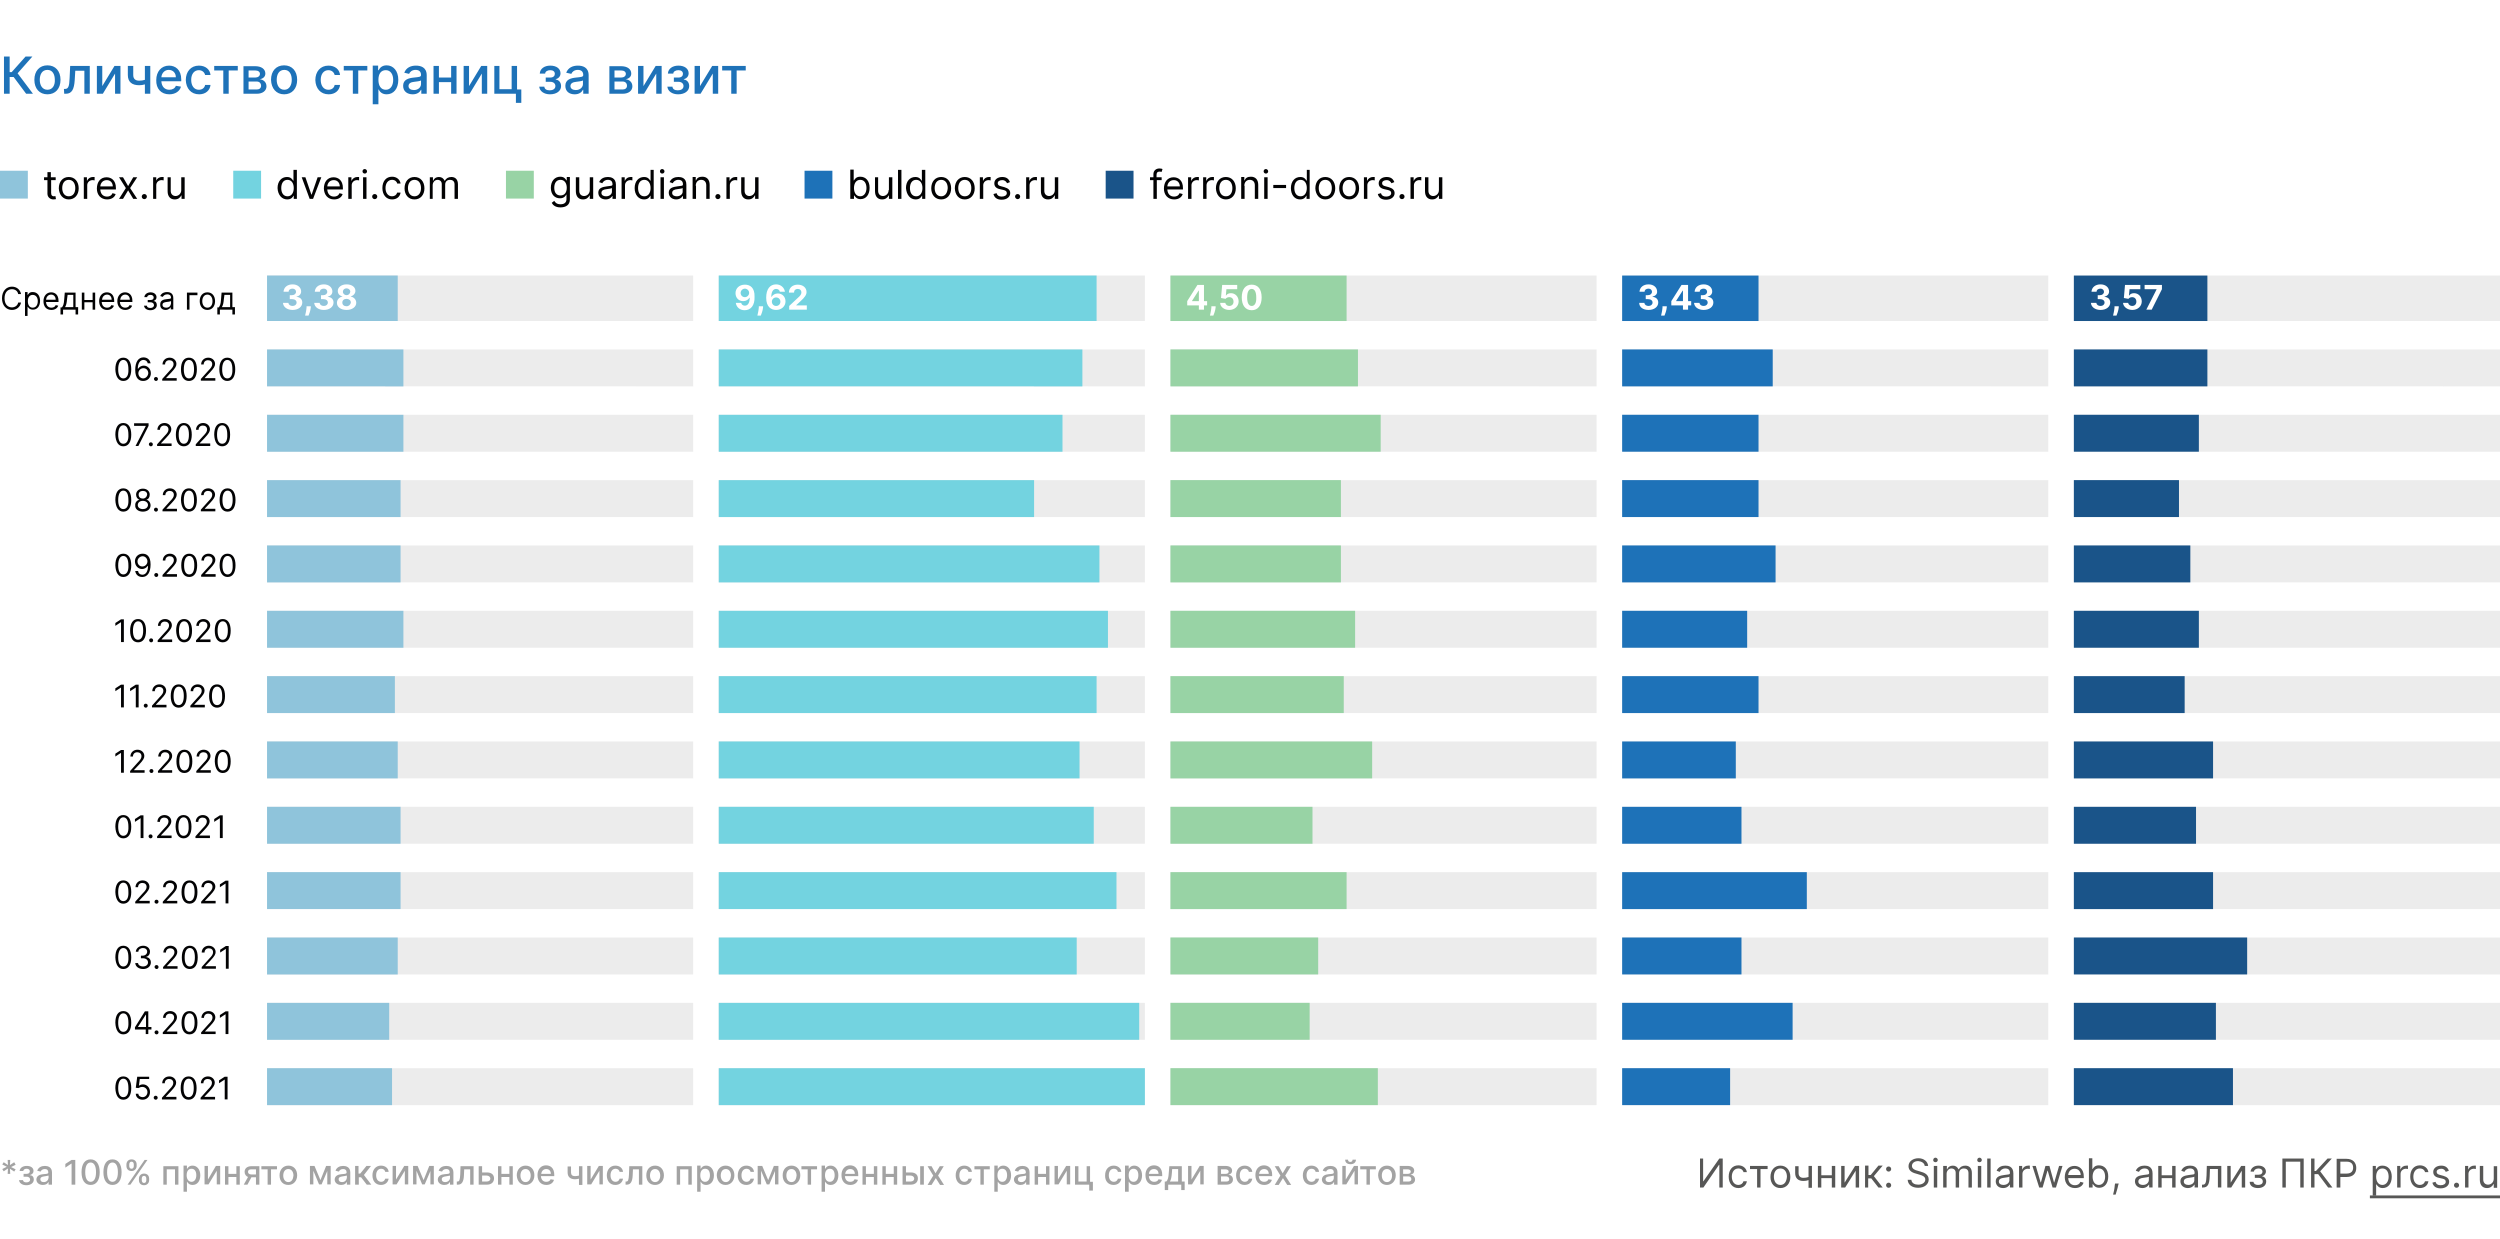
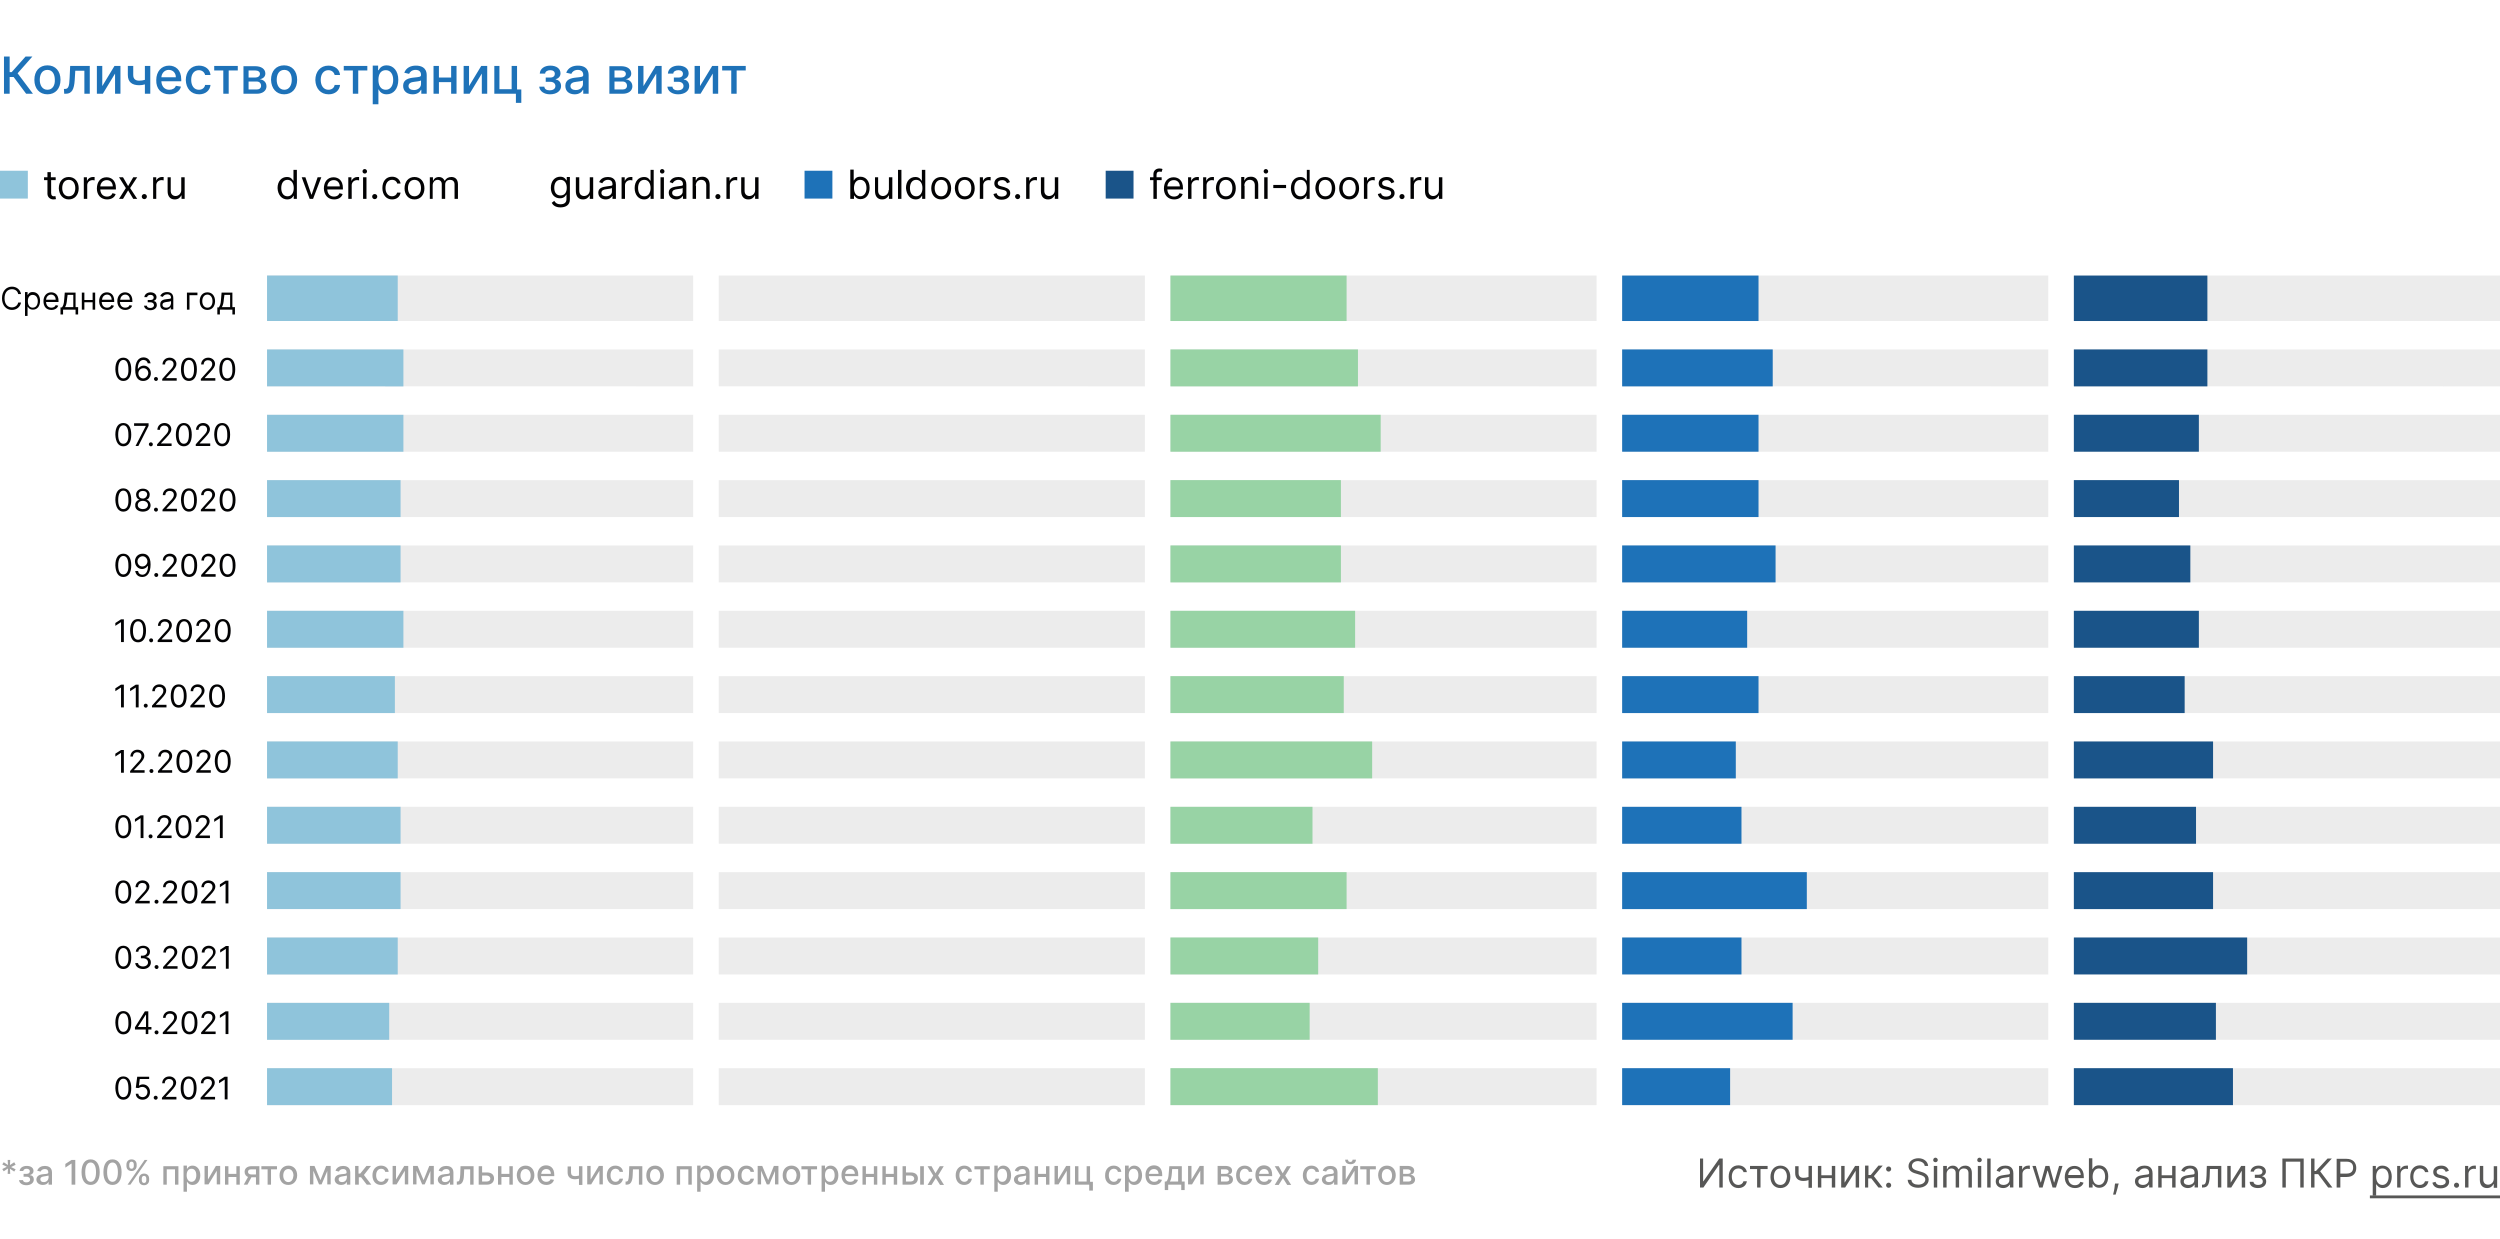
<svg xmlns="http://www.w3.org/2000/svg" id="Layer_1" x="0" y="0" version="1.1" viewBox="0 0 880 436" xml:space="preserve">
  <style>.st0{fill:#fff}.st1{fill:#a3a3a3;fill-opacity:.2}.st2{fill:#8fc4db}.st3{fill:#73d3e0}.st4{fill:#98d3a5}.st5{fill:#1e72b8}.st6{fill:#1a5489}.st7{fill:#020203}.st8{fill:#575756}.st9{fill:#a3a3a3}</style>
  <path d="M0 0h880v436H0z" class="st0" />
  <path d="M94 97h150v16H94zM94 123h150v13H94zM94 146h150v13H94zM94 169h150v13H94zM94 192h150v13H94zM94 215h150v13H94zM94 238h150v13H94zM94 261h150v13H94zM94 284h150v13H94zM94 307h150v13H94zM94 330h150v13H94zM94 353h150v13H94zM94 376h150v13H94z" class="st1" />
  <path d="M94 97h46v16H94zM94 123h48v13H94zM94 146h48v13H94zM94 169h47v13H94zM94 192h47v13H94zM94 215h48v13H94zM94 238h45v13H94zM94 261h46v13H94zM94 284h47v13H94zM94 307h47v13H94zM94 330h46v13H94zM94 353h43v13H94zM94 376h44v13H94z" class="st2" />
  <path d="M253 97h150v16H253zM253 123h150v13H253zM253 146h150v13H253zM253 169h150v13H253zM253 192h150v13H253zM253 215h150v13H253zM253 238h150v13H253zM253 261h150v13H253zM253 284h150v13H253zM253 307h150v13H253zM253 330h150v13H253zM253 353h150v13H253zM253 376h150v13H253z" class="st1" />
-   <path d="M253 97h133v16H253zM253 123h128v13H253zM253 146h121v13H253zM253 169h111v13H253zM253 192h134v13H253zM253 215h137v13H253zM253 238h133v13H253zM253 261h127v13H253zM253 284h132v13H253zM253 307h140v13H253zM253 330h126v13H253zM253 353h148v13H253zM253 376h150v13H253z" class="st3" />
  <path d="M412 97h150v16H412zM412 123h150v13H412zM412 146h150v13H412zM412 169h150v13H412zM412 192h150v13H412zM412 215h150v13H412zM412 238h150v13H412zM412 261h150v13H412zM412 284h150v13H412zM412 307h150v13H412zM412 330h150v13H412zM412 353h150v13H412zM412 376h150v13H412z" class="st1" />
  <path d="M412 97h62v16h-62zM412 123h66v13h-66zM412 146h74v13h-74zM412 169h60v13h-60zM412 192h60v13h-60zM412 215h65v13h-65zM412 238h61v13h-61zM412 261h71v13h-71zM412 284h50v13h-50zM412 307h62v13h-62zM412 330h52v13h-52zM412 353h49v13h-49zM412 376h73v13h-73z" class="st4" />
  <path d="M571 97h150v16H571zM571 123h150v13H571zM571 146h150v13H571zM571 169h150v13H571zM571 192h150v13H571zM571 215h150v13H571zM571 238h150v13H571zM571 261h150v13H571zM571 284h150v13H571zM571 307h150v13H571zM571 330h150v13H571zM571 353h150v13H571zM571 376h150v13H571z" class="st1" />
  <path d="M571 97h48v16h-48zM571 123h53v13h-53zM571 146h48v13h-48zM571 169h48v13h-48zM571 192h54v13h-54zM571 215h44v13h-44zM571 238h48v13h-48zM571 261h40v13h-40zM571 284h42v13h-42zM571 307h65v13h-65zM571 330h42v13h-42zM571 353h60v13h-60zM571 376h38v13h-38z" class="st5" />
  <path d="M730 97h150v16H730zM730 123h150v13H730zM730 146h150v13H730zM730 169h150v13H730zM730 192h150v13H730zM730 215h150v13H730zM730 238h150v13H730zM730 261h150v13H730zM730 284h150v13H730zM730 307h150v13H730zM730 330h150v13H730zM730 353h150v13H730zM730 376h150v13H730z" class="st1" />
  <path d="M730 97h47v16h-47zM730 123h47v13h-47zM730 146h44v13h-44zM730 169h37v13h-37zM730 192h41v13h-41zM730 215h44v13h-44zM730 238h39v13h-39zM730 261h49v13h-49zM730 284h43v13h-43zM730 307h49v13h-49zM730 330h61v13h-61zM730 353h50v13h-50zM730 376h56v13h-56z" class="st6" />
  <path d="M43.4 134.1c1.8 0 2.8-1.5 2.8-4.1 0-2.6-1-4.1-2.8-4.1s-2.8 1.5-2.8 4.1c.1 2.6 1.1 4.1 2.8 4.1zm0-.9c-1.2 0-1.8-1.2-1.8-3.2 0-2.1.7-3.3 1.8-3.3 1.2 0 1.8 1.2 1.8 3.3.1 2.1-.6 3.2-1.8 3.2zM50.4 134.1c1.6 0 2.7-1.2 2.7-2.7 0-1.5-1.1-2.7-2.5-2.7-.8 0-1.5.4-2 1.1h-.1c0-1.9.8-3.1 2-3.1.8 0 1.4.5 1.5 1.2h1c-.2-1.2-1.1-2.1-2.5-2.1-1.8 0-2.9 1.6-2.9 4.4 0 3.1 1.4 3.9 2.8 3.9zm0-.9c-1 0-1.7-.9-1.7-1.8 0-1 .8-1.8 1.8-1.8s1.7.8 1.7 1.8c-.1 1-.9 1.8-1.8 1.8zM54.9 134.1c.4 0 .7-.3.7-.7 0-.4-.3-.7-.7-.7s-.7.3-.7.7c0 .3.3.7.7.7zM57.2 134h5v-.9h-3.7v-.1l1.8-1.9c1.4-1.5 1.8-2.2 1.8-3 0-1.2-1-2.2-2.4-2.2s-2.5 1-2.5 2.4h.9c0-.9.6-1.5 1.5-1.5s1.5.5 1.5 1.4c0 .7-.4 1.3-1.4 2.3l-2.6 2.9v.6zM66.5 134.1c1.8 0 2.8-1.5 2.8-4.1 0-2.6-1-4.1-2.8-4.1s-2.8 1.5-2.8 4.1c0 2.6 1 4.1 2.8 4.1zm0-.9c-1.2 0-1.8-1.2-1.8-3.2 0-2.1.7-3.3 1.8-3.3 1.2 0 1.8 1.2 1.8 3.3 0 2.1-.6 3.2-1.8 3.2zM70.8 134h5v-.9h-3.7v-.1l1.8-1.9c1.4-1.5 1.8-2.2 1.8-3 0-1.2-1-2.2-2.4-2.2s-2.5 1-2.5 2.4h.9c0-.9.6-1.5 1.5-1.5s1.5.5 1.5 1.4c0 .7-.4 1.3-1.4 2.3l-2.6 2.9v.6zM80 134.1c1.8 0 2.8-1.5 2.8-4.1 0-2.6-1-4.1-2.8-4.1s-2.8 1.5-2.8 4.1c0 2.6 1.1 4.1 2.8 4.1zm0-.9c-1.2 0-1.8-1.2-1.8-3.2 0-2.1.7-3.3 1.8-3.3 1.2 0 1.8 1.2 1.8 3.3.1 2.1-.6 3.2-1.8 3.2zM43.4 157.1c1.8 0 2.8-1.5 2.8-4.1 0-2.6-1-4.1-2.8-4.1s-2.8 1.5-2.8 4.1c.1 2.6 1.1 4.1 2.8 4.1zm0-.9c-1.2 0-1.8-1.2-1.8-3.2 0-2.1.7-3.3 1.8-3.3 1.2 0 1.8 1.2 1.8 3.3.1 2.1-.6 3.2-1.8 3.2zM47.7 157h1l3.6-7.1v-.9h-5.1v.9h4.1v.1l-3.6 7zM53.1 157.1c.4 0 .7-.3.7-.7 0-.4-.3-.7-.7-.7-.4 0-.7.3-.7.7 0 .3.3.7.7.7zM55.4 157h5v-.9h-3.7v-.1l1.8-1.9c1.4-1.5 1.8-2.2 1.8-3 0-1.2-1-2.2-2.4-2.2s-2.5 1-2.5 2.4h.9c0-.9.6-1.5 1.5-1.5s1.5.5 1.5 1.4c0 .7-.4 1.3-1.4 2.3l-2.6 2.9v.6zM64.7 157.1c1.8 0 2.8-1.5 2.8-4.1 0-2.6-1-4.1-2.8-4.1-1.7 0-2.8 1.5-2.8 4.1 0 2.6 1 4.1 2.8 4.1zm0-.9c-1.2 0-1.8-1.2-1.8-3.2 0-2.1.7-3.3 1.8-3.3 1.2 0 1.8 1.2 1.8 3.3 0 2.1-.6 3.2-1.8 3.2zM69 157h5v-.9h-3.7v-.1l1.8-1.9c1.4-1.5 1.8-2.2 1.8-3 0-1.2-1-2.2-2.4-2.2s-2.5 1-2.5 2.4h.9c0-.9.6-1.5 1.5-1.5s1.5.5 1.5 1.4c0 .7-.4 1.3-1.4 2.3l-2.6 2.9v.6zM78.2 157.1c1.8 0 2.8-1.5 2.8-4.1 0-2.6-1-4.1-2.8-4.1s-2.8 1.5-2.8 4.1c.1 2.6 1.1 4.1 2.8 4.1zm0-.9c-1.2 0-1.8-1.2-1.8-3.2 0-2.1.7-3.3 1.8-3.3 1.2 0 1.8 1.2 1.8 3.3.1 2.1-.6 3.2-1.8 3.2zM43.4 180.1c1.8 0 2.8-1.5 2.8-4.1 0-2.6-1-4.1-2.8-4.1s-2.8 1.5-2.8 4.1c.1 2.6 1.1 4.1 2.8 4.1zm0-.9c-1.2 0-1.8-1.2-1.8-3.2 0-2.1.7-3.3 1.8-3.3 1.2 0 1.8 1.2 1.8 3.3.1 2.1-.6 3.2-1.8 3.2zM50.3 180.1c1.6 0 2.7-.9 2.7-2.2 0-1-.7-1.9-1.5-2 .8-.2 1.2-.9 1.2-1.8 0-1.2-1-2.1-2.4-2.1s-2.4.9-2.4 2.1c0 .9.5 1.6 1.2 1.8-.9.2-1.6 1-1.5 2-.1 1.3 1.1 2.2 2.7 2.2zm0-.9c-1.1 0-1.8-.6-1.8-1.4 0-.9.7-1.5 1.8-1.5 1 0 1.8.6 1.8 1.5-.1.9-.8 1.4-1.8 1.4zm0-3.7c-.9 0-1.5-.5-1.5-1.4 0-.8.6-1.3 1.5-1.3s1.5.5 1.5 1.3c-.1.8-.7 1.4-1.5 1.4zM54.9 180.1c.4 0 .7-.3.7-.7 0-.4-.3-.7-.7-.7-.4 0-.7.3-.7.7 0 .3.3.7.7.7zM57.3 180h5v-.9h-3.7v-.1l1.8-1.9c1.4-1.5 1.8-2.2 1.8-3 0-1.2-1-2.2-2.4-2.2s-2.5 1-2.5 2.4h.9c0-.9.6-1.5 1.5-1.5s1.5.5 1.5 1.4c0 .7-.4 1.3-1.4 2.3l-2.6 2.9v.6zM66.5 180.1c1.8 0 2.8-1.5 2.8-4.1 0-2.6-1-4.1-2.8-4.1s-2.8 1.5-2.8 4.1c.1 2.6 1.1 4.1 2.8 4.1zm0-.9c-1.2 0-1.8-1.2-1.8-3.2 0-2.1.7-3.3 1.8-3.3 1.2 0 1.8 1.2 1.8 3.3.1 2.1-.6 3.2-1.8 3.2zM70.8 180h5v-.9h-3.7v-.1l1.8-1.9c1.4-1.5 1.8-2.2 1.8-3 0-1.2-1-2.2-2.4-2.2s-2.5 1-2.5 2.4h.9c0-.9.6-1.5 1.5-1.5s1.5.5 1.5 1.4c0 .7-.4 1.3-1.4 2.3l-2.6 2.9v.6zM80.1 180.1c1.8 0 2.8-1.5 2.8-4.1 0-2.6-1-4.1-2.8-4.1s-2.8 1.5-2.8 4.1c0 2.6 1 4.1 2.8 4.1zm0-.9c-1.2 0-1.8-1.2-1.8-3.2 0-2.1.7-3.3 1.8-3.3 1.2 0 1.8 1.2 1.8 3.3 0 2.1-.7 3.2-1.8 3.2zM43.4 203.1c1.8 0 2.8-1.5 2.8-4.1 0-2.6-1-4.1-2.8-4.1s-2.8 1.5-2.8 4.1c.1 2.6 1.1 4.1 2.8 4.1zm0-.9c-1.2 0-1.8-1.2-1.8-3.2 0-2.1.7-3.3 1.8-3.3 1.2 0 1.8 1.2 1.8 3.3.1 2.1-.6 3.2-1.8 3.2zM50.2 194.9c-1.6 0-2.7 1.2-2.7 2.7 0 1.5 1.1 2.7 2.5 2.7.8 0 1.5-.4 2-1.1h.1c0 2-.8 3.1-2 3.1-.8 0-1.4-.5-1.5-1.3h-1c.2 1.3 1.1 2.1 2.5 2.1 1.8 0 2.9-1.6 2.9-4.4 0-3-1.4-3.8-2.8-3.8zm0 .9c1 0 1.7.9 1.7 1.8 0 1-.8 1.8-1.8 1.8s-1.7-.8-1.7-1.8.9-1.8 1.8-1.8zM55 203.1c.4 0 .7-.3.7-.7 0-.4-.3-.7-.7-.7s-.7.3-.7.7c0 .3.3.7.7.7zM57.3 203h5v-.9h-3.7v-.1l1.8-1.9c1.4-1.5 1.8-2.2 1.8-3 0-1.2-1-2.2-2.4-2.2s-2.5 1-2.5 2.4h.9c0-.9.6-1.5 1.5-1.5s1.5.5 1.5 1.4c0 .7-.4 1.3-1.4 2.3l-2.6 2.9v.6zM66.6 203.1c1.8 0 2.8-1.5 2.8-4.1 0-2.6-1-4.1-2.8-4.1s-2.8 1.5-2.8 4.1c0 2.6 1 4.1 2.8 4.1zm0-.9c-1.2 0-1.8-1.2-1.8-3.2 0-2.1.7-3.3 1.8-3.3 1.2 0 1.8 1.2 1.8 3.3 0 2.1-.6 3.2-1.8 3.2zM70.9 203h5v-.9h-3.7v-.1l1.8-1.9c1.4-1.5 1.8-2.2 1.8-3 0-1.2-1-2.2-2.4-2.2s-2.5 1-2.5 2.4h.9c0-.9.6-1.5 1.5-1.5s1.5.5 1.5 1.4c0 .7-.4 1.3-1.4 2.3l-2.6 2.9v.6zM80.1 203.1c1.8 0 2.8-1.5 2.8-4.1 0-2.6-1-4.1-2.8-4.1s-2.8 1.5-2.8 4.1c0 2.6 1.1 4.1 2.8 4.1zm0-.9c-1.2 0-1.8-1.2-1.8-3.2 0-2.1.7-3.3 1.8-3.3 1.2 0 1.8 1.2 1.8 3.3.1 2.1-.6 3.2-1.8 3.2zM43.6 218h-1l-2 1.3v1l2-1.3v7h1v-8zM48.6 226.1c1.8 0 2.8-1.5 2.8-4.1 0-2.6-1-4.1-2.8-4.1s-2.8 1.5-2.8 4.1c0 2.6 1 4.1 2.8 4.1zm0-.9c-1.2 0-1.8-1.2-1.8-3.2 0-2.1.7-3.3 1.8-3.3 1.2 0 1.8 1.2 1.8 3.3 0 2.1-.7 3.2-1.8 3.2zM53.2 226.1c.4 0 .7-.3.7-.7 0-.4-.3-.7-.7-.7-.4 0-.7.3-.7.7 0 .3.3.7.7.7zM55.6 226h5v-.9h-3.7v-.1l1.8-1.9c1.4-1.5 1.8-2.2 1.8-3 0-1.2-1-2.2-2.4-2.2s-2.5 1-2.5 2.4h.9c0-.9.6-1.5 1.5-1.5s1.5.5 1.5 1.4c0 .7-.4 1.3-1.4 2.3l-2.6 2.9v.6zM64.8 226.1c1.8 0 2.8-1.5 2.8-4.1 0-2.6-1-4.1-2.8-4.1S62 219.4 62 222c.1 2.6 1.1 4.1 2.8 4.1zm0-.9c-1.2 0-1.8-1.2-1.8-3.2 0-2.1.7-3.3 1.8-3.3 1.2 0 1.8 1.2 1.8 3.3.1 2.1-.6 3.2-1.8 3.2zM69.1 226h5v-.9h-3.7v-.1l1.8-1.9c1.4-1.5 1.8-2.2 1.8-3 0-1.2-1-2.2-2.4-2.2s-2.5 1-2.5 2.4h.9c0-.9.6-1.5 1.5-1.5s1.5.5 1.5 1.4c0 .7-.4 1.3-1.4 2.3l-2.6 2.9v.6zM78.4 226.1c1.8 0 2.8-1.5 2.8-4.1 0-2.6-1-4.1-2.8-4.1s-2.8 1.5-2.8 4.1c0 2.6 1 4.1 2.8 4.1zm0-.9c-1.2 0-1.8-1.2-1.8-3.2 0-2.1.7-3.3 1.8-3.3 1.2 0 1.8 1.2 1.8 3.3 0 2.1-.7 3.2-1.8 3.2zM43.6 241h-1l-2 1.3v1l2-1.3v7h1v-8zM48.8 241h-1l-2 1.3v1l2-1.3v7h1v-8zM51.3 249.1c.4 0 .7-.3.7-.7 0-.4-.3-.7-.7-.7s-.7.3-.7.7c0 .3.3.7.7.7zM53.6 249h5v-.9h-3.7v-.1l1.8-1.9c1.4-1.5 1.8-2.2 1.8-3 0-1.2-1-2.2-2.4-2.2s-2.5 1-2.5 2.4h.9c0-.9.6-1.5 1.5-1.5s1.5.5 1.5 1.4c0 .7-.4 1.3-1.4 2.3l-2.6 2.9v.6zM62.9 249.1c1.8 0 2.8-1.5 2.8-4.1 0-2.6-1-4.1-2.8-4.1-1.8 0-2.8 1.5-2.8 4.1 0 2.6 1 4.1 2.8 4.1zm0-.9c-1.2 0-1.8-1.2-1.8-3.2 0-2.1.7-3.3 1.8-3.3 1.2 0 1.8 1.2 1.8 3.3 0 2.1-.7 3.2-1.8 3.2zM67.1 249h5v-.9h-3.7v-.1l1.8-1.9c1.4-1.5 1.8-2.2 1.8-3 0-1.2-1-2.2-2.4-2.2s-2.5 1-2.5 2.4h.9c0-.9.6-1.5 1.5-1.5s1.5.5 1.5 1.4c0 .7-.4 1.3-1.4 2.3l-2.6 2.9v.6zM76.4 249.1c1.8 0 2.8-1.5 2.8-4.1 0-2.6-1-4.1-2.8-4.1s-2.8 1.5-2.8 4.1c0 2.6 1.1 4.1 2.8 4.1zm0-.9c-1.2 0-1.8-1.2-1.8-3.2 0-2.1.7-3.3 1.8-3.3 1.2 0 1.8 1.2 1.8 3.3.1 2.1-.6 3.2-1.8 3.2zM43.6 264h-1l-2 1.3v1l2-1.3v7h1v-8zM45.9 272h5v-.9h-3.7v-.1l1.8-1.9c1.4-1.5 1.8-2.2 1.8-3 0-1.2-1-2.2-2.4-2.2s-2.5 1-2.5 2.4h.9c0-.9.6-1.5 1.5-1.5s1.5.5 1.5 1.4c0 .7-.4 1.3-1.4 2.3l-2.6 2.9v.6zM53.3 272.1c.4 0 .7-.3.7-.7 0-.4-.3-.7-.7-.7-.4 0-.7.3-.7.7 0 .3.3.7.7.7zM55.6 272h5v-.9H57v-.1l1.8-1.9c1.4-1.5 1.8-2.2 1.8-3 0-1.2-1-2.2-2.4-2.2s-2.5 1-2.5 2.4h.9c0-.9.6-1.5 1.5-1.5s1.5.5 1.5 1.4c0 .7-.4 1.3-1.4 2.3l-2.6 2.9v.6zM64.9 272.1c1.8 0 2.8-1.5 2.8-4.1 0-2.6-1-4.1-2.8-4.1s-2.8 1.5-2.8 4.1c0 2.6 1 4.1 2.8 4.1zm0-.9c-1.2 0-1.8-1.2-1.8-3.2 0-2.1.7-3.3 1.8-3.3 1.2 0 1.8 1.2 1.8 3.3 0 2.1-.6 3.2-1.8 3.2zM69.2 272h5v-.9h-3.7v-.1l1.8-1.9c1.4-1.5 1.8-2.2 1.8-3 0-1.2-1-2.2-2.4-2.2s-2.5 1-2.5 2.4h.9c0-.9.6-1.5 1.5-1.5s1.5.5 1.5 1.4c0 .7-.4 1.3-1.4 2.3l-2.6 2.9v.6zM78.4 272.1c1.8 0 2.8-1.5 2.8-4.1 0-2.6-1-4.1-2.8-4.1s-2.8 1.5-2.8 4.1c.1 2.6 1.1 4.1 2.8 4.1zm0-.9c-1.2 0-1.8-1.2-1.8-3.2 0-2.1.7-3.3 1.8-3.3 1.2 0 1.8 1.2 1.8 3.3.1 2.1-.6 3.2-1.8 3.2zM43.4 295.1c1.8 0 2.8-1.5 2.8-4.1 0-2.6-1-4.1-2.8-4.1s-2.8 1.5-2.8 4.1c.1 2.6 1.1 4.1 2.8 4.1zm0-.9c-1.2 0-1.8-1.2-1.8-3.2 0-2.1.7-3.3 1.8-3.3 1.2 0 1.8 1.2 1.8 3.3.1 2.1-.6 3.2-1.8 3.2zM50.5 287h-1l-2 1.3v1l2-1.3v7h1v-8zM53 295.1c.4 0 .7-.3.7-.7 0-.4-.3-.7-.7-.7-.4 0-.7.3-.7.7 0 .3.3.7.7.7zM55.4 295h5v-.9h-3.7v-.1l1.8-1.9c1.4-1.5 1.8-2.2 1.8-3 0-1.2-1-2.2-2.4-2.2s-2.5 1-2.5 2.4h.9c0-.9.6-1.5 1.5-1.5s1.5.5 1.5 1.4c0 .7-.4 1.3-1.4 2.3l-2.6 2.9v.6zM64.6 295.1c1.8 0 2.8-1.5 2.8-4.1 0-2.6-1-4.1-2.8-4.1s-2.8 1.5-2.8 4.1c.1 2.6 1.1 4.1 2.8 4.1zm0-.9c-1.2 0-1.8-1.2-1.8-3.2 0-2.1.7-3.3 1.8-3.3 1.2 0 1.8 1.2 1.8 3.3.1 2.1-.6 3.2-1.8 3.2zM68.9 295h5v-.9h-3.7v-.1l1.8-1.9c1.4-1.5 1.8-2.2 1.8-3 0-1.2-1-2.2-2.4-2.2s-2.5 1-2.5 2.4h.9c0-.9.6-1.5 1.5-1.5s1.5.5 1.5 1.4c0 .7-.4 1.3-1.4 2.3l-2.6 2.9v.6zM78.4 287h-1l-2 1.3v1l2-1.3v7h1v-8zM43.4 318.1c1.8 0 2.8-1.5 2.8-4.1 0-2.6-1-4.1-2.8-4.1s-2.8 1.5-2.8 4.1c.1 2.6 1.1 4.1 2.8 4.1zm0-.9c-1.2 0-1.8-1.2-1.8-3.2 0-2.1.7-3.3 1.8-3.3 1.2 0 1.8 1.2 1.8 3.3.1 2.1-.6 3.2-1.8 3.2zM47.7 318h5v-.9H49v-.1l1.8-1.9c1.4-1.5 1.8-2.2 1.8-3 0-1.2-1-2.2-2.4-2.2s-2.5 1-2.5 2.4h.9c0-.9.6-1.5 1.5-1.5s1.5.5 1.5 1.4c0 .7-.4 1.3-1.4 2.3l-2.6 2.9v.6zM55.1 318.1c.4 0 .7-.3.7-.7 0-.4-.3-.7-.7-.7s-.7.3-.7.7c-.1.3.3.7.7.7zM57.4 318h5v-.9h-3.7v-.1l1.8-1.9c1.4-1.5 1.8-2.2 1.8-3 0-1.2-1-2.2-2.4-2.2s-2.5 1-2.5 2.4h.9c0-.9.6-1.5 1.5-1.5s1.5.5 1.5 1.4c0 .7-.4 1.3-1.4 2.3l-2.6 2.9v.6zM66.7 318.1c1.8 0 2.8-1.5 2.8-4.1 0-2.6-1-4.1-2.8-4.1s-2.8 1.5-2.8 4.1c0 2.6 1 4.1 2.8 4.1zm0-.9c-1.2 0-1.8-1.2-1.8-3.2 0-2.1.7-3.3 1.8-3.3 1.2 0 1.8 1.2 1.8 3.3 0 2.1-.7 3.2-1.8 3.2zM70.9 318h5v-.9h-3.7v-.1l1.8-1.9c1.4-1.5 1.8-2.2 1.8-3 0-1.2-1-2.2-2.4-2.2s-2.5 1-2.5 2.4h.9c0-.9.6-1.5 1.5-1.5s1.5.5 1.5 1.4c0 .7-.4 1.3-1.4 2.3l-2.6 2.9v.6zM80.4 310h-1l-2 1.3v1l2-1.3v7h1v-8zM43.4 341.1c1.8 0 2.8-1.5 2.8-4.1 0-2.6-1-4.1-2.8-4.1s-2.8 1.5-2.8 4.1c.1 2.6 1.1 4.1 2.8 4.1zm0-.9c-1.2 0-1.8-1.2-1.8-3.2 0-2.1.7-3.3 1.8-3.3 1.2 0 1.8 1.2 1.8 3.3.1 2.1-.6 3.2-1.8 3.2zM50.4 341.1c1.6 0 2.7-1 2.7-2.3 0-1-.6-1.8-1.6-1.9v-.1c.8-.2 1.3-.9 1.3-1.8 0-1.1-.9-2.1-2.4-2.1-1.4 0-2.5.9-2.6 2.1h.9c0-.8.8-1.3 1.6-1.3.9 0 1.5.5 1.5 1.3s-.7 1.4-1.6 1.4h-.6v.9h.6c1.2 0 1.9.6 1.9 1.5 0 .8-.7 1.4-1.8 1.4-.9 0-1.7-.5-1.7-1.2h-1c.1 1.3 1.3 2.1 2.8 2.1zM55.1 341.1c.4 0 .7-.3.7-.7 0-.4-.3-.7-.7-.7-.4 0-.7.3-.7.7 0 .3.4.7.7.7zM57.5 341h5v-.9h-3.7v-.1l1.8-1.9c1.4-1.5 1.8-2.2 1.8-3 0-1.2-1-2.2-2.4-2.2s-2.5 1-2.5 2.4h.9c0-.9.6-1.5 1.5-1.5s1.5.5 1.5 1.4c0 .7-.4 1.3-1.4 2.3l-2.6 2.9v.6zM66.8 341.1c1.8 0 2.8-1.5 2.8-4.1 0-2.6-1-4.1-2.8-4.1S64 334.4 64 337c0 2.6 1 4.1 2.8 4.1zm0-.9c-1.2 0-1.8-1.2-1.8-3.2 0-2.1.7-3.3 1.8-3.3 1.2 0 1.8 1.2 1.8 3.3 0 2.1-.7 3.2-1.8 3.2zM71 341h5v-.9h-3.7v-.1l1.8-1.9c1.4-1.5 1.8-2.2 1.8-3 0-1.2-1-2.2-2.4-2.2s-2.5 1-2.5 2.4h1c0-.9.6-1.5 1.5-1.5s1.5.5 1.5 1.4c0 .7-.4 1.3-1.4 2.3l-2.6 2.9v.6zM80.5 333h-1l-2 1.3v1l2-1.3v7h1v-8zM43.4 364.1c1.8 0 2.8-1.5 2.8-4.1 0-2.6-1-4.1-2.8-4.1s-2.8 1.5-2.8 4.1c.1 2.6 1.1 4.1 2.8 4.1zm0-.9c-1.2 0-1.8-1.2-1.8-3.2 0-2.1.7-3.3 1.8-3.3 1.2 0 1.8 1.2 1.8 3.3.1 2.1-.6 3.2-1.8 3.2zM47.5 362.4h3.8v1.6h.9v-1.6h1.1v-.9h-1.1V356H51l-3.5 5.6v.8zm3.8-.9h-2.7v-.1l2.7-4.2h.1v4.3zM55.1 364.1c.4 0 .7-.3.7-.7 0-.4-.3-.7-.7-.7-.4 0-.7.3-.7.7 0 .3.3.7.7.7zM57.4 364h5v-.9h-3.7v-.1l1.8-1.9c1.4-1.5 1.8-2.2 1.8-3 0-1.2-1-2.2-2.4-2.2s-2.5 1-2.5 2.4h.9c0-.9.6-1.5 1.5-1.5s1.5.5 1.5 1.4c0 .7-.4 1.3-1.4 2.3l-2.6 2.9v.6zM66.7 364.1c1.8 0 2.8-1.5 2.8-4.1 0-2.6-1-4.1-2.8-4.1s-2.8 1.5-2.8 4.1c0 2.6 1 4.1 2.8 4.1zm0-.9c-1.2 0-1.8-1.2-1.8-3.2 0-2.1.7-3.3 1.8-3.3 1.2 0 1.8 1.2 1.8 3.3 0 2.1-.7 3.2-1.8 3.2zM70.9 364h5v-.9h-3.7v-.1l1.8-1.9c1.4-1.5 1.8-2.2 1.8-3 0-1.2-1-2.2-2.4-2.2s-2.5 1-2.5 2.4h.9c0-.9.6-1.5 1.5-1.5s1.5.5 1.5 1.4c0 .7-.4 1.3-1.4 2.3l-2.6 2.9v.6zM80.4 356h-1l-2 1.3v1l2-1.3v7h1v-8zM43.4 387.1c1.8 0 2.8-1.5 2.8-4.1 0-2.6-1-4.1-2.8-4.1s-2.8 1.5-2.8 4.1c.1 2.6 1.1 4.1 2.8 4.1zm0-.9c-1.2 0-1.8-1.2-1.8-3.2 0-2.1.7-3.3 1.8-3.3 1.2 0 1.8 1.2 1.8 3.3.1 2.1-.6 3.2-1.8 3.2zM50.2 387.1c1.5 0 2.6-1.1 2.6-2.7s-1.1-2.7-2.5-2.7c-.5 0-1.1.2-1.4.5l.3-2.4h3.3v-.8h-4.2l-.5 3.9.9.1c.3-.2.9-.4 1.4-.4 1 0 1.8.8 1.8 1.8s-.7 1.8-1.7 1.8c-.8 0-1.5-.5-1.5-1.2h-.9c0 1.2 1 2.1 2.4 2.1zM54.8 387.1c.4 0 .7-.3.7-.7 0-.4-.3-.7-.7-.7s-.7.3-.7.7c0 .3.3.7.7.7zM57.1 387h5v-.9h-3.7v-.1l1.8-1.9c1.4-1.5 1.8-2.2 1.8-3 0-1.2-1-2.2-2.4-2.2s-2.5 1-2.5 2.4h.9c0-.9.6-1.5 1.5-1.5s1.5.5 1.5 1.4c0 .7-.4 1.3-1.4 2.3l-2.6 2.9v.6zM66.4 387.1c1.8 0 2.8-1.5 2.8-4.1 0-2.6-1-4.1-2.8-4.1s-2.8 1.5-2.8 4.1c0 2.6 1 4.1 2.8 4.1zm0-.9c-1.2 0-1.8-1.2-1.8-3.2 0-2.1.7-3.3 1.8-3.3 1.2 0 1.8 1.2 1.8 3.3 0 2.1-.6 3.2-1.8 3.2zM70.7 387h5v-.9H72v-.1l1.8-1.9c1.4-1.5 1.8-2.2 1.8-3 0-1.2-1-2.2-2.4-2.2s-2.5 1-2.5 2.4h.9c0-.9.6-1.5 1.5-1.5s1.5.5 1.5 1.4c0 .7-.4 1.3-1.4 2.3l-2.6 2.9v.6zM80.1 379h-1l-2 1.3v1l2-1.3v7h1v-8z" class="st7" />
  <path d="M9.2 33h2.4l-5.4-7.2 5.2-5.9H9l-4.9 5.5h-.7v-5.5h-2V33h2v-5.9h1.4L9.2 33zM16.7 33.2c2.8 0 4.6-2 4.6-5.1 0-3.1-1.8-5.1-4.6-5.1s-4.6 2-4.6 5.1c0 3.1 1.8 5.1 4.6 5.1zm0-1.6c-1.8 0-2.7-1.6-2.7-3.5s.8-3.5 2.7-3.5c1.8 0 2.6 1.6 2.6 3.5.1 1.9-.8 3.5-2.6 3.5zM22.6 33h.6c2.1 0 2.9-1.6 3.1-4.8l.2-3.3h3.2V33h1.9v-9.8h-6.9l-.2 4.3c-.1 3-.5 3.8-1.6 3.8h-.4l.1 1.7zM36 30.3v-7.1h-1.9V33h2.1l4.3-7.1V33h1.9v-9.8h-2.1L36 30.3zM52.8 23.2H51v4.9c-.6.2-1.3.3-2 .3-1.3 0-2.1-.6-2.1-2v-3.2H45v3.2c0 2.5 1.5 3.6 4 3.6.7 0 1.4-.1 2-.3V33h1.9v-9.8zM59.6 33.2c2.1 0 3.7-1.1 4.1-2.7l-1.8-.3c-.3.9-1.2 1.4-2.3 1.4-1.6 0-2.7-1.1-2.8-3h7V28c0-3.5-2.1-4.9-4.3-4.9-2.7 0-4.5 2.1-4.5 5.1-.1 3 1.7 5 4.6 5zm-2.8-6c.1-1.4 1.1-2.6 2.6-2.6s2.5 1.1 2.5 2.6h-5.1zM70.1 33.2c2.3 0 3.8-1.4 4-3.3h-1.9c-.2 1.1-1.1 1.7-2.2 1.7-1.6 0-2.7-1.3-2.7-3.5 0-2.1 1.1-3.4 2.7-3.4 1.2 0 2 .8 2.2 1.7h1.9c-.2-2-1.8-3.3-4.1-3.3-2.8 0-4.6 2.1-4.6 5.1.1 2.9 1.8 5 4.7 5zM75.4 24.8h3.2V33h1.9v-8.2h3.2v-1.6h-8.3v1.6zM85.7 33h4.7c2.1 0 3.4-1.1 3.4-2.6s-1.1-2.4-2.4-2.5c1.2-.2 2-.9 2-2 0-1.6-1.4-2.6-3.6-2.6h-4.1V33zm1.8-1.6v-2.7h2.9c.9 0 1.5.6 1.5 1.5 0 .8-.6 1.3-1.5 1.3h-2.9zm0-4.1v-2.5h2.3c1.1 0 1.7.5 1.7 1.2 0 .8-.7 1.3-1.7 1.3h-2.3zM100 33.2c2.8 0 4.6-2 4.6-5.1 0-3.1-1.8-5.1-4.6-5.1s-4.6 2-4.6 5.1c.1 3.1 1.9 5.1 4.6 5.1zm.1-1.6c-1.8 0-2.7-1.6-2.7-3.5s.8-3.5 2.7-3.5c1.8 0 2.6 1.6 2.6 3.5s-.9 3.5-2.6 3.5zM115.7 33.2c2.3 0 3.8-1.4 4-3.3h-1.9c-.2 1.1-1.1 1.7-2.2 1.7-1.6 0-2.7-1.3-2.7-3.5 0-2.1 1.1-3.4 2.7-3.4 1.2 0 2 .8 2.2 1.7h1.9c-.2-2-1.8-3.3-4.1-3.3-2.8 0-4.6 2.1-4.6 5.1.1 2.9 1.8 5 4.7 5zM121 24.8h3.2V33h1.9v-8.2h3.2v-1.6H121v1.6zM131.3 36.7h1.9v-5.2h.1c.3.6 1 1.7 2.8 1.7 2.4 0 4.1-1.9 4.1-5.1 0-3.2-1.8-5.1-4.1-5.1-1.8 0-2.5 1.1-2.8 1.7h-.2v-1.6h-1.9v13.6zm1.9-8.6c0-2.1.9-3.4 2.6-3.4 1.7 0 2.6 1.5 2.6 3.4 0 2-.9 3.5-2.6 3.5-1.7 0-2.6-1.4-2.6-3.5zM145.3 33.2c1.6 0 2.5-.8 2.9-1.6h.1V33h1.9v-6.5c0-2.9-2.2-3.4-3.8-3.4-1.8 0-3.4.7-4.1 2.5l1.7.4c.3-.7 1-1.4 2.3-1.4 1.2 0 1.9.6 1.9 1.8 0 .7-.7.7-2.5.9-1.9.2-3.8.7-3.8 2.9 0 2 1.5 3 3.4 3zm.4-1.5c-1.1 0-1.9-.5-1.9-1.4 0-1 .9-1.4 2-1.5.6-.1 2.1-.2 2.4-.5v1.3c0 1-.9 2.1-2.5 2.1zM154.5 23.2h-1.9V33h1.9v-4.1h4.3V33h1.9v-9.8h-1.9v4.1h-4.3v-4.1zM165.1 30.3v-7.1h-1.9V33h2.1l4.3-7.1V33h1.9v-9.8h-2.1l-4.3 7.1zM182 23.2h-1.9v8.2h-4.3v-8.2H174V33h7.6v3.2h1.9v-4.7H182v-8.3zM189.8 30.4c.1 1.7 1.7 2.8 3.8 2.8 2.2 0 3.9-1.1 3.9-2.9 0-1.3-.8-2.2-1.9-2.3v-.1c1-.3 1.7-1 1.7-2.1 0-1.6-1.4-2.7-3.6-2.7-2.1 0-3.6 1.1-3.7 2.8h1.9c0-.7.8-1.2 1.8-1.2s1.6.5 1.6 1.3c0 .7-.5 1.3-1.6 1.3h-1.6v1.5h1.6c1.1 0 1.8.6 1.8 1.5 0 1-.9 1.5-2 1.5s-1.8-.4-1.9-1.3h-1.8zM202.3 33.2c1.6 0 2.5-.8 2.9-1.6h.1V33h1.9v-6.5c0-2.9-2.2-3.4-3.8-3.4-1.8 0-3.4.7-4.1 2.5l1.8.4c.3-.7 1-1.4 2.3-1.4 1.2 0 1.9.6 1.9 1.8 0 .7-.7.7-2.5.9-1.9.2-3.8.7-3.8 2.9 0 2 1.4 3 3.3 3zm.4-1.5c-1.1 0-1.9-.5-1.9-1.4 0-1 .9-1.4 2-1.5.6-.1 2.1-.2 2.4-.5v1.3c0 1-.9 2.1-2.5 2.1zM214.5 33h4.7c2.1 0 3.4-1.1 3.4-2.6s-1.1-2.4-2.4-2.5c1.2-.2 2-.9 2-2 0-1.6-1.4-2.6-3.6-2.6h-4.1V33zm1.8-1.6v-2.7h2.9c.9 0 1.5.6 1.5 1.5 0 .8-.6 1.3-1.5 1.3h-2.9zm0-4.1v-2.5h2.3c1.1 0 1.7.5 1.7 1.2 0 .8-.7 1.3-1.7 1.3h-2.3zM226.5 30.3v-7.1h-1.9V33h2.1l4.3-7.1V33h1.9v-9.8h-2.1l-4.3 7.1zM234.9 30.4c.1 1.7 1.7 2.8 3.8 2.8 2.2 0 3.9-1.1 3.9-2.9 0-1.3-.8-2.2-1.9-2.3v-.1c1-.3 1.7-1 1.7-2.1 0-1.6-1.4-2.7-3.6-2.7-2.1 0-3.6 1.1-3.7 2.8h1.9c0-.7.8-1.2 1.8-1.2s1.6.5 1.6 1.3c0 .7-.5 1.3-1.6 1.3h-1.6v1.5h1.6c1.1 0 1.8.6 1.8 1.5 0 1-.9 1.5-2 1.5s-1.8-.4-1.9-1.3h-1.8zM246.4 30.3v-7.1h-1.9V33h2.1l4.3-7.1V33h1.9v-9.8h-2.1l-4.3 7.1zM254.2 24.8h3.2V33h1.9v-8.2h3.2v-1.6h-8.3v1.6z" class="st5" />
  <path d="M598.4 407.8V418h1.2l5.5-8h.1v8h1.2v-10.2h-1.2l-5.6 8h-.1v-8h-1.1zM611.9 418.2c1.7 0 2.8-1 3-2.4h-1.2c-.2.8-.9 1.3-1.8 1.3-1.4 0-2.3-1.2-2.3-2.9s.9-2.9 2.3-2.9c1 0 1.7.6 1.8 1.3h1.2c-.2-1.4-1.4-2.4-3-2.4-2.1 0-3.4 1.6-3.4 4 0 2.3 1.3 4 3.4 4zM616 411.5h2.5v6.5h1.2v-6.5h2.5v-1.1H616v1.1zM626.7 418.2c2.1 0 3.5-1.6 3.5-3.9 0-2.4-1.4-4-3.5-4s-3.5 1.6-3.5 4c0 2.3 1.4 3.9 3.5 3.9zm0-1.1c-1.6 0-2.3-1.4-2.3-2.9s.7-2.9 2.3-2.9c1.6 0 2.3 1.4 2.3 2.9-.1 1.6-.8 2.9-2.3 2.9zM637.8 410.4h-1.2v3.9c-.6.2-1.1.3-1.8.3-1 0-1.7-.5-1.7-1.7v-2.4h-1.2v2.4c0 1.9 1.1 2.8 2.9 2.8.7 0 1.3-.1 1.8-.3v2.7h1.2v-7.7zM641.1 410.4h-1.2v7.6h1.2v-3.3h3.7v3.3h1.2v-7.6h-1.2v3.3h-3.7v-3.3zM649.3 416.3v-5.9h-1.2v7.6h1.4l3.7-5.9v5.9h1.2v-7.6H653l-3.7 5.9zM656.4 418h1.2v-3.2h1.1l2.5 3.2h1.5l-3.1-4 3.1-3.7h-1.5l-2.7 3.3h-.8v-3.3h-1.2v7.7zM664.8 418.1c.5 0 .9-.4.9-.9s-.4-.9-.9-.9-.9.4-.9.9.4.9.9.9zm0-5.7c.5 0 .9-.4.9-.9s-.4-.9-.9-.9-.9.4-.9.9.4.9.9.9zM677.5 410.4h1.2c-.1-1.5-1.5-2.7-3.4-2.7s-3.5 1.1-3.5 2.8c0 1.4 1 2.2 2.6 2.6l1.3.4c1.1.3 2 .7 2 1.7 0 1.1-1.1 1.8-2.5 1.8-1.2 0-2.3-.5-2.4-1.7h-1.3c.1 1.7 1.5 2.8 3.7 2.8 2.3 0 3.7-1.3 3.7-2.9 0-1.9-1.8-2.5-2.9-2.8l-1-.3c-.8-.2-2-.6-2-1.7 0-1 .9-1.7 2.2-1.7 1.2.1 2.2.7 2.3 1.7zM680.7 418h1.2v-7.6h-1.2v7.6zm.6-8.9c.5 0 .8-.4.8-.8s-.4-.8-.8-.8c-.5 0-.8.4-.8.8-.1.4.3.8.8.8zM684 418h1.2v-4.8c0-1.1.8-1.9 1.7-1.9.9 0 1.5.6 1.5 1.5v5.2h1.2v-5c0-1 .6-1.7 1.7-1.7.8 0 1.6.4 1.6 1.6v5.1h1.2v-5.1c0-1.8-1-2.6-2.3-2.6-1.1 0-1.9.5-2.3 1.3h-.1c-.4-.8-1-1.3-2-1.3s-1.7.5-2 1.3h-.1v-1.2H684v7.6zM696.2 418h1.2v-7.6h-1.2v7.6zm.6-8.9c.5 0 .8-.4.8-.8s-.4-.8-.8-.8c-.5 0-.8.4-.8.8-.1.4.3.8.8.8zM700.7 407.8h-1.2V418h1.2v-10.2zM705.1 418.2c1.3 0 2-.7 2.3-1.2h.1v1h1.2v-5c0-2.4-1.8-2.7-2.8-2.7-1.2 0-2.5.4-3.1 1.8l1.1.4c.3-.6.9-1.2 2-1.2s1.6.6 1.6 1.6c0 .6-.6.5-2 .7-1.4.2-3 .5-3 2.2 0 1.5 1.1 2.4 2.6 2.4zm.1-1.1c-.9 0-1.6-.4-1.6-1.2 0-.9.8-1.2 1.7-1.3.5-.1 1.8-.2 2-.4v1.1c.1.9-.7 1.8-2.1 1.8zM710.7 418h1.2v-4.8c0-1 .8-1.8 1.9-1.8.3 0 .6.1.7.1v-1.2h-.6c-.9 0-1.7.5-2 1.3h-.1v-1.2h-1.1v7.6zM717.8 418h1.2l1.7-5.9h.1l1.7 5.9h1.2l2.3-7.6h-1.2l-1.7 5.8h-.1l-1.6-5.8H720l-1.6 5.8h-.1l-1.7-5.8h-1.2l2.4 7.6zM730.4 418.2c1.6 0 2.7-.8 3-1.9l-1.1-.3c-.3.8-1 1.2-1.9 1.2-1.4 0-2.3-.9-2.4-2.5h5.5v-.5c0-2.8-1.7-3.8-3.3-3.8-2.1 0-3.4 1.6-3.4 4 0 2.2 1.4 3.8 3.6 3.8zm-2.4-4.6c.1-1.2.9-2.2 2.3-2.2 1.3 0 2.1 1 2.1 2.2H728zM735.5 418h1.1v-1.2h.1c.3.4.8 1.3 2.2 1.3 1.9 0 3.2-1.5 3.2-4 0-2.4-1.3-3.9-3.3-3.9-1.5 0-1.9.9-2.2 1.3h-.1v-3.8h-1.2V418zm1.1-3.8c0-1.7.8-2.9 2.2-2.9 1.5 0 2.2 1.3 2.2 2.9 0 1.6-.8 2.9-2.2 2.9-1.4 0-2.2-1.2-2.2-2.9zM745.8 416.6h-1.3l-.1.6c-.1 1.3-.4 2.7-.6 3.3h.9c.2-.7.7-2.2.9-3.3l.2-.6zM754.1 418.2c1.3 0 2-.7 2.3-1.2h.1v1h1.2v-5c0-2.4-1.8-2.7-2.8-2.7-1.2 0-2.5.4-3.1 1.8l1.1.4c.3-.6.9-1.2 2-1.2s1.6.6 1.6 1.6c0 .6-.6.5-2 .7-1.4.2-3 .5-3 2.2 0 1.5 1.2 2.4 2.6 2.4zm.2-1.1c-.9 0-1.6-.4-1.6-1.2 0-.9.8-1.2 1.7-1.3.5-.1 1.8-.2 2-.4v1.1c0 .9-.7 1.8-2.1 1.8zM760.9 410.4h-1.2v7.6h1.2v-3.3h3.7v3.3h1.2v-7.6h-1.2v3.3h-3.7v-3.3zM770.1 418.2c1.3 0 2-.7 2.3-1.2h.1v1h1.2v-5c0-2.4-1.8-2.7-2.8-2.7-1.2 0-2.5.4-3.1 1.8l1.1.4c.3-.6.9-1.2 2-1.2s1.6.6 1.6 1.6c0 .6-.6.5-2 .7-1.4.2-3 .5-3 2.2 0 1.5 1.2 2.4 2.6 2.4zm.2-1.1c-.9 0-1.6-.4-1.6-1.2 0-.9.8-1.2 1.7-1.3.5-.1 1.8-.2 2-.4v1.1c.1.9-.7 1.8-2.1 1.8zM775.1 418h.4c1.7 0 2.2-1.3 2.3-3.8l.1-2.7h2.8v6.5h1.2v-7.6h-5.1l-.1 3.4c-.1 2.6-.4 3.2-1.3 3.2h-.3v1zM785.2 416.3v-5.9H784v7.6h1.4l3.7-5.9v5.9h1.2v-7.6h-1.4l-3.7 5.9zM791.9 416.1c0 1.3 1.2 2.1 2.9 2.1s2.9-.9 2.9-2.3c0-1-.6-1.7-1.4-1.8v-.1c.7-.2 1.3-.8 1.3-1.6 0-1.2-1-2.1-2.6-2.1s-2.7.9-2.8 2.1h1.2c0-.6.7-1.1 1.6-1.1.9 0 1.4.5 1.4 1.1 0 .6-.4 1.1-1.4 1.1h-1.3v1.1h1.3c.9 0 1.5.5 1.5 1.3 0 .9-.8 1.2-1.7 1.2-.9 0-1.5-.4-1.6-1.1h-1.3zM811 407.8h-7.6V418h1.2v-9.1h5.1v9.1h1.2v-10.2zM819.5 418h1.5l-4.3-5.7 4.1-4.5h-1.5l-4.1 4.4h-.5v-4.4h-1.2V418h1.2v-4.7h1.3l3.5 4.7zM822.6 418h1.2v-3.7h2.2c2.4 0 3.4-1.4 3.4-3.2 0-1.8-1.1-3.2-3.5-3.2h-3.4V418zm1.2-4.8v-4.3h2.2c1.7 0 2.3.9 2.3 2.1 0 1.2-.6 2.1-2.3 2.1h-2.2zM835.2 420.9h1.2v-4h.1c.3.4.8 1.3 2.2 1.3 1.9 0 3.2-1.5 3.2-4 0-2.4-1.3-3.9-3.3-3.9-1.5 0-1.9.9-2.2 1.3h-.1v-1.2h-1.1v10.5zm1.2-6.7c0-1.7.8-2.9 2.2-2.9 1.5 0 2.2 1.3 2.2 2.9 0 1.6-.8 2.9-2.2 2.9-1.4 0-2.2-1.2-2.2-2.9zM843.8 418h1.2v-4.8c0-1 .8-1.8 1.9-1.8.3 0 .6.1.7.1v-1.2h-.6c-.9 0-1.7.5-2 1.3h-.1v-1.2h-1.1v7.6zM851.8 418.2c1.7 0 2.8-1 3-2.4h-1.2c-.2.8-.9 1.3-1.8 1.3-1.4 0-2.3-1.2-2.3-2.9s.9-2.9 2.3-2.9c1 0 1.7.6 1.8 1.3h1.2c-.2-1.4-1.4-2.4-3-2.4-2.1 0-3.4 1.6-3.4 4 0 2.3 1.3 4 3.4 4zM862 412.1c-.4-1.1-1.2-1.8-2.7-1.8-1.6 0-2.8.9-2.8 2.2 0 1.1.6 1.8 2 2.1l1.3.3c.8.2 1.1.5 1.1 1.1 0 .7-.7 1.2-1.8 1.2-1 0-1.6-.4-1.8-1.2l-1.1.3c.3 1.3 1.3 2 2.9 2 1.8 0 3-1 3-2.3 0-1.1-.7-1.7-2-2.1l-1.1-.3c-.9-.2-1.3-.5-1.3-1.1 0-.7.7-1.1 1.6-1.1 1 0 1.4.6 1.6 1.1l1.1-.4zM864.7 418.1c.5 0 .9-.4.9-.9s-.4-.9-.9-.9-.9.4-.9.9.4.9.9.9zM867.7 418h1.2v-4.8c0-1 .8-1.8 1.9-1.8.3 0 .6.1.7.1v-1.2h-.6c-.9 0-1.7.5-2 1.3h-.1v-1.2h-1.1v7.6zM877.8 414.9c0 1.4-1.1 2.1-2 2.1-1 0-1.7-.7-1.7-1.8v-4.8h-1.2v4.9c0 1.9 1 2.9 2.5 2.9 1.2 0 1.9-.6 2.3-1.4h.1v1.3h1.2v-7.6h-1.2v4.4z" class="st8" />
  <path d="M834.2 420.8H880v1h-45.8v-1z" class="st8" />
  <path d="M7.4 103.5c-.3-1.6-1.6-2.6-3.2-2.6-2 0-3.5 1.6-3.5 4.1s1.5 4.1 3.5 4.1c1.6 0 2.9-1 3.2-2.6h-1c-.2 1.1-1.2 1.7-2.2 1.7-1.5 0-2.6-1.1-2.6-3.2s1.1-3.2 2.6-3.2c1.1 0 2 .6 2.2 1.7h1zM8.8 111.2h.9V108h.1c.2.3.6 1 1.8 1 1.5 0 2.5-1.2 2.5-3.1 0-1.9-1-3.1-2.6-3.1-1.2 0-1.5.7-1.7 1h-.1v-1h-.9v8.4zm1-5.2c0-1.3.6-2.2 1.7-2.2 1.2 0 1.8 1 1.8 2.2 0 1.3-.6 2.3-1.8 2.3-1.1 0-1.7-.9-1.7-2.3zM18.1 109.1c1.2 0 2.1-.6 2.4-1.5l-.9-.2c-.2.6-.8.9-1.5.9-1.1 0-1.8-.7-1.9-2h4.4v-.4c0-2.2-1.3-3-2.6-3-1.6 0-2.7 1.3-2.7 3.1 0 1.9 1 3.1 2.8 3.1zm-1.9-3.6c.1-.9.7-1.8 1.8-1.8 1 0 1.6.8 1.6 1.8h-3.4zM21.3 110.7h.9V109h4.4v1.7h.9v-2.6h-.9V103h-3.8l-.2 2.4c-.1 1.7-.4 2.3-.8 2.8h-.5v2.5zm1.6-2.6c.4-.6.6-1.5.7-2.8l.2-1.5h2v4.3h-2.9zM29.7 103h-.9v6h.9v-2.6h2.9v2.6h.9v-6h-.9v2.6h-2.9V103zM37.7 109.1c1.2 0 2.1-.6 2.4-1.5l-.9-.2c-.2.6-.8.9-1.5.9-1.1 0-1.8-.7-1.9-2h4.4v-.4c0-2.2-1.3-3-2.6-3-1.6 0-2.7 1.3-2.7 3.1 0 1.9 1.1 3.1 2.8 3.1zm-1.8-3.6c.1-.9.7-1.8 1.8-1.8 1 0 1.6.8 1.6 1.8h-3.4zM44.1 109.1c1.2 0 2.1-.6 2.4-1.5l-.9-.2c-.2.6-.8.9-1.5.9-1.1 0-1.8-.7-1.9-2h4.4v-.4c0-2.2-1.3-3-2.6-3-1.6 0-2.7 1.3-2.7 3.1 0 1.9 1.1 3.1 2.8 3.1zm-1.8-3.6c.1-.9.7-1.8 1.8-1.8 1 0 1.6.8 1.6 1.8h-3.4zM50.7 107.5c0 1 1 1.7 2.2 1.7 1.3 0 2.3-.7 2.3-1.8 0-.8-.4-1.4-1.1-1.4v-.1c.6-.2 1-.6 1-1.3 0-.9-.8-1.7-2.1-1.7-1.2 0-2.1.7-2.2 1.7h1c0-.5.5-.8 1.2-.8s1.1.4 1.1.9-.3.9-1.1.9h-1v.8h1c.7 0 1.2.4 1.2 1 0 .7-.6 1-1.3 1-.7 0-1.2-.3-1.2-.8h-1zM58.3 109.1c1 0 1.6-.6 1.8-1v.8h.9v-4c0-1.9-1.5-2.1-2.2-2.1-.9 0-1.9.3-2.4 1.4l.9.3c.2-.4.7-.9 1.6-.9.8 0 1.3.4 1.3 1.2 0 .4-.5.4-1.5.5-1.1.1-2.3.4-2.3 1.8-.1 1.4.8 2 1.9 2zm.2-.8c-.7 0-1.3-.3-1.3-1s.6-.9 1.4-1c.4 0 1.4-.2 1.6-.3v.8c-.1.8-.6 1.5-1.7 1.5zM69.5 103h-3.7v6h.9v-5.1h2.8v-.9zM73 109.1c1.6 0 2.7-1.2 2.7-3.1 0-1.9-1.1-3.1-2.7-3.1s-2.7 1.2-2.7 3.1c0 1.9 1.1 3.1 2.7 3.1zm0-.8c-1.2 0-1.8-1.1-1.8-2.3 0-1.2.6-2.3 1.8-2.3 1.2 0 1.8 1.1 1.8 2.3 0 1.2-.5 2.3-1.8 2.3zM76.5 110.7h.9V109h4.4v1.7h.9v-2.6h-.9V103H78l-.2 2.4c-.1 1.7-.4 2.3-.8 2.8h-.5v2.5zm1.6-2.6c.4-.6.6-1.5.7-2.8l.2-1.5h2v4.3h-2.9z" class="st7" />
  <path d="M2.7 413.2h.9l-.1-1.8 1.5 1 .5-.8-1.6-.8 1.6-.8-.5-.9-1.5 1 .1-1.8h-.9l.1 1.8-1.5-1-.5.8 1.6.8-1.6.8.5.8 1.5-1-.1 1.9zM6.7 415.3c0 1.1 1.1 1.9 2.6 1.9s2.6-.8 2.6-2c0-.9-.5-1.5-1.3-1.5v-.1c.7-.2 1.2-.7 1.2-1.4 0-1.1-.9-1.8-2.4-1.8-1.4 0-2.4.7-2.5 1.8h1.3c0-.5.5-.8 1.2-.8s1.1.4 1.1.9-.4.9-1.1.9H8.3v1h1.1c.7 0 1.2.4 1.2 1 0 .7-.6 1-1.3 1-.7 0-1.2-.3-1.2-.8H6.7zM15.1 417.1c1.1 0 1.7-.5 1.9-1h.1v.9h1.2v-4.3c0-1.9-1.5-2.3-2.5-2.3-1.2 0-2.3.5-2.7 1.7l1.2.3c.2-.5.7-.9 1.5-.9s1.2.4 1.2 1.2c0 .5-.5.5-1.7.6-1.2.1-2.5.5-2.5 2 .1 1.1 1 1.8 2.3 1.8zm.3-1c-.7 0-1.2-.3-1.2-1s.6-.9 1.3-1c.4-.1 1.4-.2 1.6-.3v.8c-.1.8-.7 1.5-1.7 1.5zM26.5 408.3h-1.3l-2.2 1.4v1.3l2.1-1.4h.1v7.4h1.3v-8.7zM31.9 417.1c2 0 3.2-1.6 3.2-4.5 0-2.8-1.2-4.5-3.2-4.5s-3.2 1.6-3.2 4.5 1.2 4.5 3.2 4.5zm0-1.1c-1.2 0-1.9-1.2-1.9-3.4s.7-3.4 1.9-3.4 1.9 1.2 1.9 3.4-.7 3.4-1.9 3.4zM39.6 417.1c2 0 3.2-1.6 3.2-4.5 0-2.8-1.2-4.5-3.2-4.5s-3.2 1.6-3.2 4.5 1.2 4.5 3.2 4.5zm0-1.1c-1.2 0-1.9-1.2-1.9-3.4s.7-3.4 1.9-3.4 1.9 1.2 1.9 3.4-.7 3.4-1.9 3.4zM48.9 415.4c0 1 .6 1.8 1.8 1.8 1.1 0 1.8-.8 1.8-1.8v-.5c0-1-.6-1.8-1.8-1.8-1.1 0-1.8.8-1.8 1.8v.5zm-4.4-5c0 1 .6 1.8 1.8 1.8 1.1 0 1.8-.8 1.8-1.8v-.5c0-1-.6-1.8-1.8-1.8-1.1 0-1.8.8-1.8 1.8v.5zm.4 6.6h1l6-8.7h-1l-6 8.7zm5-2.1c0-.5.2-1 .8-1 .6 0 .8.5.8 1v.5c0 .5-.2 1-.8 1-.6 0-.8-.5-.8-1v-.5zm-4.4-5c0-.5.2-1 .8-1 .6 0 .8.5.8 1v.5c0 .5-.2 1-.8 1-.6 0-.8-.5-.8-1v-.5zM57.5 417h1.2v-5.4h2.9v5.4h1.2v-6.5h-5.3v6.5zM64.5 419.5h1.3V416h.1c.2.4.7 1.1 1.9 1.1 1.6 0 2.7-1.3 2.7-3.4 0-2.1-1.2-3.4-2.7-3.4-1.2 0-1.7.7-1.9 1.1h-.1v-1.1h-1.2v9.2zm1.2-5.8c0-1.4.6-2.3 1.7-2.3 1.2 0 1.7 1 1.7 2.3 0 1.3-.6 2.3-1.7 2.3-1 0-1.7-.9-1.7-2.3zM73.2 415.2v-4.8H72v6.5h1.4l2.9-4.8v4.8h1.2v-6.5H76l-2.8 4.8zM80.4 410.5h-1.2v6.5h1.2v-2.7h2.8v2.7h1.2v-6.5h-1.2v2.7h-2.8v-2.7zM90.1 417h1.2v-6.5h-2.8c-1.5 0-2.4.8-2.4 2 0 .9.5 1.5 1.2 1.8l-1.5 2.7h1.3l1.4-2.6h1.6v2.6zm0-3.6h-1.7c-.7 0-1.1-.4-1.1-.9 0-.6.4-.9 1.2-.9h1.6v1.8zM92.1 411.6h2.1v5.4h1.2v-5.4h2.1v-1.1H92v1.1zM101.5 417.1c1.8 0 3.1-1.4 3.1-3.4s-1.2-3.4-3.1-3.4c-1.8 0-3.1 1.4-3.1 3.4 0 2.1 1.2 3.4 3.1 3.4zm0-1c-1.2 0-1.8-1.1-1.8-2.3 0-1.3.6-2.3 1.8-2.3 1.2 0 1.8 1.1 1.8 2.3-.1 1.2-.6 2.3-1.8 2.3zM112.8 415.4l-2.1-5h-1.6v6.5h1.2v-4.8l2 4.8h.9l2-4.7v4.7h1.2v-6.5h-1.6l-2 5zM120.1 417.1c1.1 0 1.7-.5 1.9-1h.1v.9h1.2v-4.3c0-1.9-1.5-2.3-2.5-2.3-1.2 0-2.3.5-2.7 1.7l1.2.3c.2-.5.7-.9 1.5-.9s1.2.4 1.2 1.2c0 .5-.5.5-1.7.6-1.2.1-2.5.5-2.5 2 .1 1.1 1 1.8 2.3 1.8zm.3-1c-.7 0-1.2-.3-1.2-1s.6-.9 1.3-1c.4-.1 1.4-.2 1.6-.3v.8c-.1.8-.7 1.5-1.7 1.5zM125 417h1.3v-2.6h.8l2 2.6h1.6l-2.6-3.4 2.5-3.2H129l-2.2 2.7h-.6v-2.7H125v6.6zM134.1 417.1c1.5 0 2.5-.9 2.7-2.2h-1.2c-.2.7-.7 1.1-1.4 1.1-1.1 0-1.8-.9-1.8-2.3s.7-2.3 1.8-2.3c.8 0 1.3.5 1.4 1.1h1.2c-.1-1.3-1.2-2.2-2.7-2.2-1.8 0-3 1.4-3 3.4s1.1 3.4 3 3.4zM139.4 415.2v-4.8h-1.2v6.5h1.4l2.9-4.8v4.8h1.2v-6.5h-1.4l-2.9 4.8zM149.1 415.4l-2.1-5h-1.6v6.5h1.2v-4.8l2 4.8h.9l2-4.7v4.7h1.2v-6.5h-1.6l-2 5zM156.4 417.1c1.1 0 1.7-.5 1.9-1h.1v.9h1.2v-4.3c0-1.9-1.5-2.3-2.5-2.3-1.2 0-2.3.5-2.7 1.7l1.2.3c.2-.5.7-.9 1.5-.9s1.2.4 1.2 1.2c0 .5-.5.5-1.7.6-1.2.1-2.5.5-2.5 2 .1 1.1 1 1.8 2.3 1.8zm.3-1c-.7 0-1.2-.3-1.2-1s.6-.9 1.3-1c.4-.1 1.4-.2 1.6-.3v.8c0 .8-.7 1.5-1.7 1.5zM160.8 417h.4c1.4 0 2-1.1 2.1-3.2l.1-2.2h2.1v5.4h1.2v-6.5h-4.6l-.1 2.9c-.1 2-.3 2.5-1 2.5h-.2v1.1zM169.7 412.7v-2.2h-1.2v6.5h2.9c1.6 0 2.5-.9 2.5-2.2 0-1.3-.9-2.1-2.5-2.1h-1.7zm0 1.1h1.6c.7 0 1.3.4 1.3 1.1 0 .6-.5 1-1.3 1h-1.6v-2.1zM176.5 410.5h-1.2v6.5h1.2v-2.7h2.8v2.7h1.2v-6.5h-1.2v2.7h-2.8v-2.7zM185 417.1c1.8 0 3.1-1.4 3.1-3.4s-1.2-3.4-3.1-3.4c-1.8 0-3.1 1.4-3.1 3.4.1 2.1 1.3 3.4 3.1 3.4zm0-1c-1.2 0-1.8-1.1-1.8-2.3 0-1.3.6-2.3 1.8-2.3 1.2 0 1.8 1.1 1.8 2.3 0 1.2-.6 2.3-1.8 2.3zM192.3 417.1c1.4 0 2.4-.7 2.7-1.8l-1.2-.2c-.2.6-.8.9-1.5.9-1.1 0-1.8-.7-1.9-2h4.7v-.5c0-2.4-1.4-3.3-2.9-3.3-1.8 0-3 1.4-3 3.4 0 2.2 1.2 3.5 3.1 3.5zm-1.8-3.9c.1-.9.7-1.7 1.8-1.7 1 0 1.6.7 1.6 1.7h-3.4zM205 410.5h-1.2v3.3c-.4.1-.9.2-1.4.2-.9 0-1.4-.4-1.4-1.3v-2.1h-1.2v2.1c0 1.6 1 2.4 2.6 2.4.5 0 .9-.1 1.4-.2v2.2h1.2v-6.6zM207.9 415.2v-4.8h-1.2v6.5h1.4l2.9-4.8v4.8h1.2v-6.5h-1.4l-2.9 4.8zM216.6 417.1c1.5 0 2.5-.9 2.7-2.2h-1.2c-.2.7-.7 1.1-1.4 1.1-1.1 0-1.8-.9-1.8-2.3s.7-2.3 1.8-2.3c.8 0 1.3.5 1.4 1.1h1.2c-.1-1.3-1.2-2.2-2.7-2.2-1.8 0-3 1.4-3 3.4s1.1 3.4 3 3.4zM220.2 417h.4c1.4 0 2-1.1 2.1-3.2l.1-2.2h2.1v5.4h1.2v-6.5h-4.6l-.1 2.9c-.1 2-.3 2.5-1 2.5h-.2v1.1zM230.6 417.1c1.8 0 3.1-1.4 3.1-3.4s-1.2-3.4-3.1-3.4-3.1 1.4-3.1 3.4c0 2.1 1.2 3.4 3.1 3.4zm0-1c-1.2 0-1.8-1.1-1.8-2.3 0-1.3.6-2.3 1.8-2.3 1.2 0 1.8 1.1 1.8 2.3 0 1.2-.6 2.3-1.8 2.3zM238.2 417h1.2v-5.4h2.9v5.4h1.2v-6.5h-5.3v6.5zM245.3 419.5h1.3V416h.1c.2.4.7 1.1 1.9 1.1 1.6 0 2.7-1.3 2.7-3.4 0-2.1-1.2-3.4-2.7-3.4-1.2 0-1.7.7-1.9 1.1h-.1v-1.1h-1.2v9.2zm1.2-5.8c0-1.4.6-2.3 1.7-2.3 1.2 0 1.7 1 1.7 2.3 0 1.3-.6 2.3-1.7 2.3s-1.7-.9-1.7-2.3zM255.4 417.1c1.8 0 3.1-1.4 3.1-3.4s-1.2-3.4-3.1-3.4c-1.8 0-3.1 1.4-3.1 3.4.1 2.1 1.3 3.4 3.1 3.4zm.1-1c-1.2 0-1.8-1.1-1.8-2.3 0-1.3.6-2.3 1.8-2.3 1.2 0 1.8 1.1 1.8 2.3-.1 1.2-.6 2.3-1.8 2.3zM262.7 417.1c1.5 0 2.5-.9 2.7-2.2h-1.2c-.2.7-.7 1.1-1.4 1.1-1.1 0-1.8-.9-1.8-2.3s.7-2.3 1.8-2.3c.8 0 1.3.5 1.4 1.1h1.2c-.1-1.3-1.2-2.2-2.7-2.2-1.8 0-3 1.4-3 3.4-.1 2 1.1 3.4 3 3.4zM270.4 415.4l-2.1-5h-1.6v6.5h1.2v-4.8l2 4.8h.9l2-4.7v4.7h1.2v-6.5h-1.6l-2 5zM278.6 417.1c1.8 0 3.1-1.4 3.1-3.4s-1.2-3.4-3.1-3.4-3.1 1.4-3.1 3.4c0 2.1 1.2 3.4 3.1 3.4zm0-1c-1.2 0-1.8-1.1-1.8-2.3 0-1.3.6-2.3 1.8-2.3 1.2 0 1.8 1.1 1.8 2.3-.1 1.2-.6 2.3-1.8 2.3zM282.2 411.6h2.1v5.4h1.2v-5.4h2.1v-1.1h-5.5v1.1zM289.1 419.5h1.3V416h.1c.2.4.7 1.1 1.9 1.1 1.6 0 2.7-1.3 2.7-3.4 0-2.1-1.2-3.4-2.7-3.4-1.2 0-1.7.7-1.9 1.1h-.1v-1.1h-1.2v9.2zm1.3-5.8c0-1.4.6-2.3 1.7-2.3 1.2 0 1.7 1 1.7 2.3 0 1.3-.6 2.3-1.7 2.3s-1.7-.9-1.7-2.3zM299.3 417.1c1.4 0 2.4-.7 2.7-1.8l-1.2-.2c-.2.6-.8.9-1.5.9-1.1 0-1.8-.7-1.9-2h4.7v-.5c0-2.4-1.4-3.3-2.9-3.3-1.8 0-3 1.4-3 3.4 0 2.2 1.2 3.5 3.1 3.5zm-1.8-3.9c.1-.9.7-1.7 1.8-1.7 1 0 1.6.7 1.6 1.7h-3.4zM304.8 410.5h-1.2v6.5h1.2v-2.7h2.8v2.7h1.2v-6.5h-1.2v2.7h-2.8v-2.7zM311.8 410.5h-1.2v6.5h1.2v-2.7h2.8v2.7h1.2v-6.5h-1.2v2.7h-2.8v-2.7zM318.9 412.7v-2.2h-1.2v6.5h2.9c1.6 0 2.5-.9 2.5-2.2 0-1.3-.9-2.1-2.5-2.1h-1.7zm5 4.3h1.3v-6.5h-1.3v6.5zm-5-3.2h1.6c.7 0 1.3.4 1.3 1.1 0 .6-.5 1-1.3 1h-1.6v-2.1zM327.9 410.5h-1.4l2 3.3-2 3.3h1.4l1.5-2.4 1.5 2.4h1.4l-2.1-3.3 2-3.3h-1.4l-1.5 2.5-1.4-2.5zM339.4 417.1c1.5 0 2.5-.9 2.7-2.2h-1.2c-.2.7-.7 1.1-1.4 1.1-1.1 0-1.8-.9-1.8-2.3s.7-2.3 1.8-2.3c.8 0 1.3.5 1.4 1.1h1.2c-.1-1.3-1.2-2.2-2.7-2.2-1.8 0-3 1.4-3 3.4s1.1 3.4 3 3.4zM343 411.6h2.1v5.4h1.2v-5.4h2.1v-1.1H343v1.1zM349.9 419.5h1.3V416h.1c.2.4.7 1.1 1.9 1.1 1.6 0 2.7-1.3 2.7-3.4 0-2.1-1.2-3.4-2.7-3.4-1.2 0-1.7.7-1.9 1.1h-.1v-1.1H350v9.2zm1.2-5.8c0-1.4.6-2.3 1.7-2.3 1.2 0 1.7 1 1.7 2.3 0 1.3-.6 2.3-1.7 2.3s-1.7-.9-1.7-2.3zM359.2 417.1c1.1 0 1.7-.5 1.9-1h.1v.9h1.2v-4.3c0-1.9-1.5-2.3-2.5-2.3-1.2 0-2.3.5-2.7 1.7l1.2.3c.2-.5.7-.9 1.5-.9s1.2.4 1.2 1.2c0 .5-.5.5-1.7.6-1.2.1-2.5.5-2.5 2 .1 1.1 1 1.8 2.3 1.8zm.3-1c-.7 0-1.2-.3-1.2-1s.6-.9 1.3-1c.4-.1 1.4-.2 1.6-.3v.8c-.1.8-.7 1.5-1.7 1.5zM365.4 410.5h-1.2v6.5h1.2v-2.7h2.8v2.7h1.2v-6.5h-1.2v2.7h-2.8v-2.7zM372.4 415.2v-4.8h-1.2v6.5h1.4l2.9-4.8v4.8h1.2v-6.5h-1.4l-2.9 4.8zM383.7 410.5h-1.2v5.4h-2.9v-5.4h-1.2v6.5h5v2.1h1.3V416h-1v-5.5zM392 417.1c1.5 0 2.5-.9 2.7-2.2h-1.2c-.2.7-.7 1.1-1.4 1.1-1.1 0-1.8-.9-1.8-2.3s.7-2.3 1.8-2.3c.8 0 1.3.5 1.4 1.1h1.2c-.1-1.3-1.2-2.2-2.7-2.2-1.8 0-3 1.4-3 3.4-.1 2 1.1 3.4 3 3.4zM396 419.5h1.3V416h.1c.2.4.7 1.1 1.9 1.1 1.6 0 2.7-1.3 2.7-3.4 0-2.1-1.2-3.4-2.7-3.4-1.2 0-1.7.7-1.9 1.1h-.1v-1.1H396v9.2zm1.3-5.8c0-1.4.6-2.3 1.7-2.3 1.2 0 1.7 1 1.7 2.3 0 1.3-.6 2.3-1.7 2.3s-1.7-.9-1.7-2.3zM406.3 417.1c1.4 0 2.4-.7 2.7-1.8l-1.2-.2c-.2.6-.8.9-1.5.9-1.1 0-1.8-.7-1.9-2h4.7v-.5c0-2.4-1.4-3.3-2.9-3.3-1.8 0-3 1.4-3 3.4 0 2.2 1.1 3.5 3.1 3.5zm-1.9-3.9c.1-.9.7-1.7 1.8-1.7 1 0 1.6.7 1.6 1.7h-3.4zM409.9 418.9h1.3V417h4.6v1.9h1.2v-3h-1v-5.4h-4.4l-.2 2.4c-.1 1.6-.3 2.5-.9 3h-.5v3zm1.9-3c.4-.6.6-1.6.7-3l.1-1.4h2.1v4.4h-2.9zM419.4 415.2v-4.8h-1.2v6.5h1.4l2.9-4.8v4.8h1.2v-6.5h-1.4l-2.9 4.8zM428.6 417h3.1c1.4 0 2.3-.7 2.3-1.8 0-1-.7-1.6-1.6-1.7.8-.2 1.3-.6 1.3-1.4 0-1.1-.9-1.7-2.4-1.7h-2.7v6.6zm1.2-1.1v-1.8h1.9c.6 0 1 .4 1 1 0 .5-.4.8-1 .8h-1.9zm0-2.7v-1.6h1.5c.7 0 1.2.3 1.2.8s-.4.8-1.1.8h-1.6zM438.1 417.1c1.5 0 2.5-.9 2.7-2.2h-1.2c-.2.7-.7 1.1-1.4 1.1-1.1 0-1.8-.9-1.8-2.3s.7-2.3 1.8-2.3c.8 0 1.3.5 1.4 1.1h1.2c-.1-1.3-1.2-2.2-2.7-2.2-1.8 0-3 1.4-3 3.4s1.1 3.4 3 3.4zM445 417.1c1.4 0 2.4-.7 2.7-1.8l-1.2-.2c-.2.6-.8.9-1.5.9-1.1 0-1.8-.7-1.9-2h4.7v-.5c0-2.4-1.4-3.3-2.9-3.3-1.8 0-3 1.4-3 3.4 0 2.2 1.2 3.5 3.1 3.5zm-1.8-3.9c.1-.9.7-1.7 1.8-1.7 1 0 1.6.7 1.6 1.7h-3.4zM450.1 410.5h-1.4l2 3.3-2 3.3h1.4l1.5-2.4 1.5 2.4h1.4l-2.1-3.3 2-3.3H453l-1.5 2.5-1.4-2.5zM461.6 417.1c1.5 0 2.5-.9 2.7-2.2h-1.2c-.2.7-.7 1.1-1.4 1.1-1.1 0-1.8-.9-1.8-2.3s.7-2.3 1.8-2.3c.8 0 1.3.5 1.4 1.1h1.2c-.1-1.3-1.2-2.2-2.7-2.2-1.8 0-3 1.4-3 3.4s1.1 3.4 3 3.4zM467.6 417.1c1.1 0 1.7-.5 1.9-1h.1v.9h1.2v-4.3c0-1.9-1.5-2.3-2.5-2.3-1.2 0-2.3.5-2.7 1.7l1.2.3c.2-.5.7-.9 1.5-.9s1.2.4 1.2 1.2c0 .5-.5.5-1.7.6-1.2.1-2.5.5-2.5 2 .1 1.1 1 1.8 2.3 1.8zm.2-1c-.7 0-1.2-.3-1.2-1s.6-.9 1.3-1c.4-.1 1.4-.2 1.6-.3v.8c0 .8-.6 1.5-1.7 1.5zM473.7 415.2v-4.8h-1.2v6.5h1.4l2.9-4.8v4.8h1.2v-6.5h-1.4l-2.9 4.8zm2.4-7c0 .4-.2.8-.8.8-.6 0-.8-.4-.8-.8h-1c0 1 .7 1.6 1.9 1.6s1.9-.7 1.9-1.6h-1.2zM478.9 411.6h2.1v5.4h1.2v-5.4h2.1v-1.1h-5.5v1.1zM488.2 417.1c1.8 0 3.1-1.4 3.1-3.4s-1.2-3.4-3.1-3.4-3.1 1.4-3.1 3.4c.1 2.1 1.3 3.4 3.1 3.4zm0-1c-1.2 0-1.8-1.1-1.8-2.3 0-1.3.6-2.3 1.8-2.3 1.2 0 1.8 1.1 1.8 2.3 0 1.2-.6 2.3-1.8 2.3zM492.7 417h3.1c1.4 0 2.3-.7 2.3-1.8 0-1-.7-1.6-1.6-1.7.8-.2 1.3-.6 1.3-1.4 0-1.1-.9-1.7-2.4-1.7h-2.7v6.6zm1.2-1.1v-1.8h1.9c.6 0 1 .4 1 1 0 .5-.4.8-1 .8h-1.9zm0-2.7v-1.6h1.5c.7 0 1.2.3 1.2.8s-.4.8-1.1.8h-1.6z" class="st9" />
  <path d="M19.5 62.4h-1.6v-1.8h-1.2v1.8h-1.2v1h1.2v4.8c0 1.3 1.1 2 2.1 2 .4 0 .7-.1.9-.1l-.2-1.1c-.1 0-.3.1-.5.1-.5 0-1-.2-1-1.2v-4.5h1.6v-1zM24.2 70.2c2.1 0 3.5-1.6 3.5-3.9 0-2.4-1.4-4-3.5-4s-3.5 1.6-3.5 4c.1 2.3 1.5 3.9 3.5 3.9zm0-1.1c-1.6 0-2.3-1.4-2.3-2.9s.7-2.9 2.3-2.9c1.6 0 2.3 1.4 2.3 2.9 0 1.6-.7 2.9-2.3 2.9zM29.5 70h1.2v-4.8c0-1 .8-1.8 1.9-1.8.3 0 .6.1.7.1v-1.2h-.6c-.9 0-1.7.5-2 1.3h-.1v-1.2h-1.1V70zM37.7 70.2c1.6 0 2.7-.8 3-1.9l-1.1-.3c-.3.8-1 1.2-1.9 1.2-1.4 0-2.3-.9-2.4-2.5h5.5v-.5c0-2.8-1.7-3.8-3.3-3.8-2.1 0-3.4 1.6-3.4 4 0 2.2 1.4 3.8 3.6 3.8zm-2.4-4.6c.1-1.2.9-2.2 2.3-2.2 1.3 0 2.1 1 2.1 2.2h-4.4zM43.3 62.4h-1.4l2.4 3.8-2.4 3.8h1.4l1.8-3 1.8 3h1.4l-2.5-3.8 2.5-3.8h-1.4l-1.8 3.1-1.8-3.1zM50.8 70.1c.5 0 .9-.4.9-.9s-.4-.9-.9-.9-.9.4-.9.9.4.9.9.9zM53.8 70H55v-4.8c0-1 .8-1.8 1.9-1.8.3 0 .6.1.7.1v-1.2H57c-.9 0-1.7.5-2 1.3v-1.2h-1.1V70zM63.8 66.9c0 1.4-1.1 2.1-2 2.1-1 0-1.7-.7-1.7-1.8v-4.8H59v4.9c0 1.9 1 2.9 2.5 2.9 1.2 0 1.9-.6 2.3-1.4h.1V70H65v-7.6h-1.2v4.5zM101.1 70.2c1.5 0 2-.9 2.2-1.3h.1V70h1.1V59.8h-1.2v3.8h-.1c-.3-.4-.7-1.3-2.2-1.3-1.9 0-3.3 1.5-3.3 3.9.1 2.4 1.5 4 3.4 4zm.1-1.1c-1.5 0-2.2-1.3-2.2-2.9 0-1.6.7-2.9 2.2-2.9 1.4 0 2.2 1.2 2.2 2.9s-.8 2.9-2.2 2.9zM113.1 62.4h-1.3l-2.1 6.1h-.1l-2.1-6.1h-1.3L109 70h1.2l2.9-7.6zM117.6 70.2c1.6 0 2.7-.8 3-1.9l-1.1-.3c-.3.8-1 1.2-1.9 1.2-1.4 0-2.3-.9-2.4-2.5h5.5v-.5c0-2.8-1.7-3.8-3.3-3.8-2.1 0-3.4 1.6-3.4 4 .1 2.2 1.4 3.8 3.6 3.8zm-2.4-4.6c.1-1.2.9-2.2 2.3-2.2 1.3 0 2.1 1 2.1 2.2h-4.4zM122.6 70h1.2v-4.8c0-1 .8-1.8 1.9-1.8.3 0 .6.1.7.1v-1.2h-.6c-.9 0-1.7.5-2 1.3h-.1v-1.2h-1.1V70zM127.8 70h1.2v-7.6h-1.2V70zm.6-8.9c.5 0 .8-.4.8-.8s-.4-.8-.8-.8c-.5 0-.8.4-.8.8s.3.8.8.8zM131.9 70.1c.5 0 .9-.4.9-.9s-.4-.9-.9-.9-.9.4-.9.9.4.9.9.9zM138 70.2c1.7 0 2.8-1 3-2.4h-1.2c-.2.8-.9 1.3-1.8 1.3-1.4 0-2.3-1.2-2.3-2.9s.9-2.9 2.3-2.9c1 0 1.7.6 1.8 1.3h1.2c-.2-1.4-1.4-2.4-3-2.4-2.1 0-3.4 1.6-3.4 4 0 2.3 1.3 4 3.4 4zM145.9 70.2c2.1 0 3.5-1.6 3.5-3.9 0-2.4-1.4-4-3.5-4s-3.5 1.6-3.5 4c0 2.3 1.4 3.9 3.5 3.9zm0-1.1c-1.6 0-2.3-1.4-2.3-2.9s.7-2.9 2.3-2.9c1.6 0 2.3 1.4 2.3 2.9 0 1.6-.8 2.9-2.3 2.9zM151.1 70h1.2v-4.8c0-1.1.8-1.9 1.7-1.9.9 0 1.5.6 1.5 1.5V70h1.2v-5c0-1 .6-1.7 1.7-1.7.8 0 1.6.4 1.6 1.6V70h1.2v-5.1c0-1.8-1-2.6-2.3-2.6-1.1 0-1.9.5-2.3 1.3h-.1c-.4-.8-1-1.3-2-1.3s-1.7.5-2 1.3h-.1v-1.2h-1.1V70zM197.3 73c1.8 0 3.3-.8 3.3-2.8v-7.9h-1.1v1.2h-.1c-.3-.4-.7-1.3-2.2-1.3-1.9 0-3.3 1.5-3.3 3.9s1.4 3.7 3.2 3.7c1.5 0 2-.9 2.2-1.3h.1v1.6c0 1.3-.9 1.8-2.1 1.8-1.4 0-1.9-.7-2.2-1.2l-.9.7c.5.9 1.4 1.6 3.1 1.6zm0-4.2c-1.5 0-2.2-1.1-2.2-2.7s.7-2.8 2.2-2.8c1.4 0 2.2 1.2 2.2 2.8 0 1.7-.8 2.7-2.2 2.7zM207.6 66.9c0 1.4-1.1 2.1-2 2.1-1 0-1.7-.7-1.7-1.8v-4.8h-1.2v4.9c0 1.9 1 2.9 2.5 2.9 1.2 0 1.9-.6 2.3-1.4h.1V70h1.2v-7.6h-1.2v4.5zM213.2 70.2c1.3 0 2-.7 2.3-1.2h.1v1h1.2v-5c0-2.4-1.9-2.7-2.8-2.7-1.2 0-2.5.4-3.1 1.8l1.1.4c.3-.6.9-1.2 2-1.2s1.6.6 1.6 1.6c0 .6-.6.5-2 .7-1.4.2-3 .5-3 2.2 0 1.5 1.1 2.4 2.6 2.4zm.1-1.1c-.9 0-1.6-.4-1.6-1.2 0-.9.8-1.2 1.7-1.3.5-.1 1.8-.2 2-.4v1.1c.1.9-.7 1.8-2.1 1.8zM218.8 70h1.2v-4.8c0-1 .8-1.8 1.9-1.8.3 0 .6.1.7.1v-1.2h-.6c-.9 0-1.7.5-2 1.3h-.1v-1.2h-1.1V70zM226.7 70.2c1.5 0 2-.9 2.2-1.3h.1V70h1.1V59.8H229v3.8h-.1c-.3-.4-.7-1.3-2.2-1.3-1.9 0-3.3 1.5-3.3 3.9s1.4 4 3.3 4zm.1-1.1c-1.5 0-2.2-1.3-2.2-2.9 0-1.6.7-2.9 2.2-2.9 1.4 0 2.2 1.2 2.2 2.9s-.8 2.9-2.2 2.9zM232.5 70h1.2v-7.6h-1.2V70zm.6-8.9c.5 0 .8-.4.8-.8s-.4-.8-.8-.8c-.5 0-.8.4-.8.8s.3.8.8.8zM238 70.2c1.3 0 2-.7 2.3-1.2h.1v1h1.2v-5c0-2.4-1.8-2.7-2.8-2.7-1.2 0-2.5.4-3.1 1.8l1.1.4c.3-.6.9-1.2 2-1.2s1.6.6 1.6 1.6c0 .6-.6.5-2 .7-1.4.2-3 .5-3 2.2 0 1.5 1.2 2.4 2.6 2.4zm.2-1.1c-.9 0-1.6-.4-1.6-1.2 0-.9.8-1.2 1.7-1.3.5-.1 1.8-.2 2-.4v1.1c.1.9-.7 1.8-2.1 1.8zM244.9 65.4c0-1.3.8-2.1 1.9-2.1 1.1 0 1.8.7 1.8 1.9V70h1.2v-4.9c0-1.9-1-2.9-2.6-2.9-1.2 0-1.9.5-2.2 1.3h-.1v-1.2h-1.1V70h1.2v-4.6zM252.7 70.1c.5 0 .9-.4.9-.9s-.4-.9-.9-.9-.9.4-.9.9.4.9.9.9zM255.7 70h1.2v-4.8c0-1 .8-1.8 1.9-1.8.3 0 .6.1.7.1v-1.2h-.6c-.9 0-1.7.5-2 1.3h-.1v-1.2h-1.1V70zM265.8 66.9c0 1.4-1.1 2.1-2 2.1-1 0-1.7-.7-1.7-1.8v-4.8h-1.2v4.9c0 1.9 1 2.9 2.5 2.9 1.2 0 1.9-.6 2.3-1.4h.1V70h1.2v-7.6h-1.2v4.5zM299.5 70h1.1v-1.2h.1c.3.4.8 1.3 2.2 1.3 1.9 0 3.2-1.5 3.2-4 0-2.4-1.3-3.9-3.3-3.9-1.5 0-1.9.9-2.2 1.3h-.1v-3.8h-1.2V70zm1.1-3.8c0-1.7.8-2.9 2.2-2.9 1.5 0 2.2 1.3 2.2 2.9 0 1.6-.8 2.9-2.2 2.9-1.4 0-2.2-1.2-2.2-2.9zM312.8 66.9c0 1.4-1.1 2.1-2 2.1-1 0-1.7-.7-1.7-1.8v-4.8H308v4.9c0 1.9 1 2.9 2.5 2.9 1.2 0 1.9-.6 2.3-1.4h.1V70h1.2v-7.6h-1.2v4.5zM317.3 59.8h-1.2V70h1.2V59.8zM322.3 70.2c1.5 0 2-.9 2.2-1.3h.1V70h1.1V59.8h-1.2v3.8h-.1c-.3-.4-.7-1.3-2.2-1.3-1.9 0-3.3 1.5-3.3 3.9.2 2.4 1.5 4 3.4 4zm.2-1.1c-1.5 0-2.2-1.3-2.2-2.9 0-1.6.7-2.9 2.2-2.9 1.4 0 2.2 1.2 2.2 2.9s-.8 2.9-2.2 2.9zM331.3 70.2c2.1 0 3.5-1.6 3.5-3.9 0-2.4-1.4-4-3.5-4s-3.5 1.6-3.5 4c0 2.3 1.4 3.9 3.5 3.9zm0-1.1c-1.6 0-2.3-1.4-2.3-2.9s.7-2.9 2.3-2.9c1.6 0 2.3 1.4 2.3 2.9-.1 1.6-.8 2.9-2.3 2.9zM339.6 70.2c2.1 0 3.5-1.6 3.5-3.9 0-2.4-1.4-4-3.5-4s-3.5 1.6-3.5 4c.1 2.3 1.4 3.9 3.5 3.9zm0-1.1c-1.6 0-2.3-1.4-2.3-2.9s.7-2.9 2.3-2.9c1.6 0 2.3 1.4 2.3 2.9 0 1.6-.7 2.9-2.3 2.9zM344.9 70h1.2v-4.8c0-1 .8-1.8 1.9-1.8.3 0 .6.1.7.1v-1.2h-.6c-.9 0-1.7.5-2 1.3h-.1v-1.2h-1.1V70zM355.5 64.1c-.4-1.1-1.2-1.8-2.7-1.8-1.6 0-2.8.9-2.8 2.2 0 1.1.6 1.8 2 2.1l1.3.3c.8.2 1.1.5 1.1 1.1 0 .7-.7 1.2-1.8 1.2-1 0-1.6-.4-1.8-1.2l-1.1.3c.3 1.3 1.3 2 2.9 2 1.8 0 3-1 3-2.3 0-1.1-.7-1.7-2-2.1l-1.1-.3c-.9-.2-1.3-.5-1.3-1.1 0-.7.7-1.1 1.6-1.1 1 0 1.4.6 1.7 1.1l1-.4zM358.2 70.1c.5 0 .9-.4.9-.9s-.4-.9-.9-.9-.9.4-.9.9.5.9.9.9zM361.2 70h1.2v-4.8c0-1 .8-1.8 1.9-1.8.3 0 .6.1.7.1v-1.2h-.6c-.9 0-1.7.5-2 1.3h-.1v-1.2h-1.1V70zM371.3 66.9c0 1.4-1.1 2.1-2 2.1-1 0-1.7-.7-1.7-1.8v-4.8h-1.2v4.9c0 1.9 1 2.9 2.5 2.9 1.2 0 1.9-.6 2.3-1.4h.1V70h1.2v-7.6h-1.2v4.5zM408.8 62.4h-1.7v-.8c0-.8.3-1.2 1.1-1.2.3 0 .5.1.7.1l.3-1c-.2-.1-.5-.2-1.1-.2-1.1 0-2.1.7-2.1 2v1.1h-1.2v1h1.2V70h1.2v-6.6h1.7v-1zM413.3 70.2c1.6 0 2.7-.8 3-1.9l-1.1-.3c-.3.8-1 1.2-1.9 1.2-1.4 0-2.3-.9-2.4-2.5h5.5v-.5c0-2.8-1.7-3.8-3.3-3.8-2.1 0-3.4 1.6-3.4 4 0 2.2 1.4 3.8 3.6 3.8zm-2.4-4.6c.1-1.2.9-2.2 2.3-2.2 1.3 0 2.1 1 2.1 2.2h-4.4zM418.2 70h1.2v-4.8c0-1 .8-1.8 1.9-1.8.3 0 .6.1.7.1v-1.2h-.6c-.9 0-1.7.5-2 1.3h-.1v-1.2h-1.1V70zM423.5 70h1.2v-4.8c0-1 .8-1.8 1.9-1.8.3 0 .6.1.7.1v-1.2h-.6c-.9 0-1.7.5-2 1.3h-.1v-1.2h-1.1V70zM431.5 70.2c2.1 0 3.5-1.6 3.5-3.9 0-2.4-1.4-4-3.5-4s-3.5 1.6-3.5 4c.1 2.3 1.5 3.9 3.5 3.9zm0-1.1c-1.6 0-2.3-1.4-2.3-2.9s.7-2.9 2.3-2.9c1.6 0 2.3 1.4 2.3 2.9 0 1.6-.7 2.9-2.3 2.9zM438 65.4c0-1.3.8-2.1 1.9-2.1 1.1 0 1.8.7 1.8 1.9V70h1.2v-4.9c0-1.9-1-2.9-2.6-2.9-1.2 0-1.9.5-2.2 1.3h-.1v-1.2h-1.1V70h1.2v-4.6zM445 70h1.2v-7.6H445V70zm.6-8.9c.5 0 .8-.4.8-.8s-.4-.8-.8-.8c-.5 0-.8.4-.8.8s.3.8.8.8zM452.7 65.1h-4.5v1.1h4.5v-1.1zM457.6 70.2c1.5 0 2-.9 2.2-1.3h.1V70h1.1V59.8h-1v3.8h-.1c-.3-.4-.7-1.3-2.2-1.3-1.9 0-3.3 1.5-3.3 3.9s1.3 4 3.2 4zm.2-1.1c-1.5 0-2.2-1.3-2.2-2.9 0-1.6.7-2.9 2.2-2.9 1.4 0 2.2 1.2 2.2 2.9s-.8 2.9-2.2 2.9zM466.5 70.2c2.1 0 3.5-1.6 3.5-3.9 0-2.4-1.4-4-3.5-4s-3.5 1.6-3.5 4c.1 2.3 1.5 3.9 3.5 3.9zm0-1.1c-1.6 0-2.3-1.4-2.3-2.9s.7-2.9 2.3-2.9c1.6 0 2.3 1.4 2.3 2.9 0 1.6-.7 2.9-2.3 2.9zM474.9 70.2c2.1 0 3.5-1.6 3.5-3.9 0-2.4-1.4-4-3.5-4s-3.5 1.6-3.5 4c0 2.3 1.4 3.9 3.5 3.9zm0-1.1c-1.6 0-2.3-1.4-2.3-2.9s.7-2.9 2.3-2.9c1.6 0 2.3 1.4 2.3 2.9 0 1.6-.7 2.9-2.3 2.9zM480.1 70h1.2v-4.8c0-1 .8-1.8 1.9-1.8.3 0 .6.1.7.1v-1.2h-.6c-.9 0-1.7.5-2 1.3h-.1v-1.2h-1.1V70zM490.8 64.1c-.4-1.1-1.2-1.8-2.7-1.8-1.6 0-2.8.9-2.8 2.2 0 1.1.6 1.8 2 2.1l1.3.3c.8.2 1.1.5 1.1 1.1 0 .7-.7 1.2-1.8 1.2-1 0-1.6-.4-1.8-1.2l-1.1.3c.3 1.3 1.3 2 2.9 2 1.8 0 3-1 3-2.3 0-1.1-.7-1.7-2-2.1l-1.1-.3c-.9-.2-1.3-.5-1.3-1.1 0-.7.7-1.1 1.6-1.1 1 0 1.4.6 1.7 1.1l1-.4zM493.5 70.1c.5 0 .9-.4.9-.9s-.4-.9-.9-.9-.9.4-.9.9.4.9.9.9zM496.5 70h1.2v-4.8c0-1 .8-1.8 1.9-1.8.3 0 .6.1.7.1v-1.2h-.6c-.9 0-1.7.5-2 1.3h-.1v-1.2h-1.1V70zM506.5 66.9c0 1.4-1.1 2.1-2 2.1-1 0-1.7-.7-1.7-1.8v-4.8h-1.2v4.9c0 1.9 1 2.9 2.5 2.9 1.2 0 1.9-.6 2.3-1.4h.1V70h1.2v-7.6h-1.2v4.5z" class="st7" />
-   <path d="M262.2 100.2c-2 0-3.3 1.3-3.3 3 0 1.6 1.1 2.8 2.7 2.8 1 0 1.8-.5 2.2-1.2h.1c0 1.7-.6 2.8-1.7 2.8-.7 0-1.2-.4-1.3-1H259c.2 1.5 1.4 2.6 3.1 2.6 2.2 0 3.6-1.7 3.5-4.7.1-3.3-1.6-4.3-3.4-4.3zm0 1.4c.8 0 1.5.7 1.5 1.5s-.7 1.5-1.5 1.5c-.9 0-1.5-.7-1.5-1.5s.7-1.5 1.5-1.5zM268.6 107.8h-1.5v.5c-.1 1.2-.4 2.3-.5 2.8h1.2c.2-.5.7-1.7.8-2.9v-.4zM273.2 109.1c1.9 0 3.3-1.3 3.3-3 0-1.6-1.1-2.8-2.7-2.8-1 0-1.8.5-2.2 1.2h-.1c0-1.7.6-2.8 1.7-2.8.7 0 1.2.4 1.3 1h1.8c-.2-1.4-1.4-2.6-3.1-2.6-2.2 0-3.5 1.7-3.5 4.7 0 3.2 1.7 4.3 3.5 4.3zm0-1.4c-.9 0-1.5-.7-1.5-1.5s.6-1.5 1.5-1.5 1.5.7 1.5 1.5-.6 1.5-1.5 1.5zM277.8 109h6.2v-1.5h-3.7v-.1l1.3-1.2c1.8-1.6 2.3-2.5 2.3-3.4 0-1.5-1.2-2.6-3.1-2.6-1.8 0-3.1 1.1-3.1 2.8h1.8c0-.8.5-1.3 1.3-1.3s1.3.5 1.3 1.2-.4 1.2-1.2 1.9l-3.1 2.9v1.3zM417.8 107.5h4.2v1.5h1.8v-1.5h1.1V106h-1.1v-5.7h-2.3l-3.6 5.7v1.5zm4.2-1.5h-2.4v-.1l2.3-3.6h.1v3.7zM427.9 107.8h-1.5v.5c-.1 1.2-.4 2.3-.5 2.8h1.2c.2-.5.7-1.7.8-2.9v-.4zM432.7 109.1c1.9 0 3.3-1.3 3.3-3s-1.2-2.9-2.7-2.9c-.8 0-1.4.3-1.7.8h-.1l.2-2.2h3.8v-1.5h-5.3l-.4 4.6 1.6.3c.3-.4.8-.6 1.3-.6.9 0 1.5.6 1.5 1.6 0 .9-.6 1.5-1.5 1.5-.7 0-1.3-.5-1.4-1.1h-1.8c0 1.4 1.4 2.5 3.2 2.5zM440.6 109.2c2.2 0 3.5-1.7 3.5-4.5 0-2.9-1.3-4.5-3.5-4.5s-3.5 1.6-3.5 4.5c0 2.8 1.3 4.5 3.5 4.5zm0-1.5c-1 0-1.6-1-1.6-3s.6-3 1.6-3 1.6 1 1.6 3c.1 2-.6 3-1.6 3zM580.3 109.1c2 0 3.4-1.1 3.4-2.6 0-1.1-.7-1.9-2-2v-.1c1-.2 1.7-.9 1.6-1.8 0-1.4-1.2-2.5-3-2.5s-3.1 1-3.2 2.6h1.8c0-.7.6-1.1 1.4-1.1.7 0 1.2.5 1.2 1.1 0 .7-.6 1.2-1.4 1.2h-.8v1.4h.8c1 0 1.6.5 1.6 1.2s-.6 1.2-1.4 1.2c-.8 0-1.4-.4-1.5-1.1H577c0 1.5 1.3 2.5 3.3 2.5zM586.7 107.8h-1.5v.5c-.1 1.2-.4 2.3-.5 2.8h1.2c.2-.5.7-1.7.8-2.9v-.4zM588.2 107.5h4.2v1.5h1.8v-1.5h1.1V106h-1.1v-5.7h-2.3l-3.6 5.7v1.5zm4.2-1.5H590v-.1l2.3-3.6h.1v3.7zM599.7 109.1c2 0 3.4-1.1 3.4-2.6 0-1.1-.7-1.9-2-2v-.1c1-.2 1.6-.9 1.6-1.8 0-1.4-1.2-2.5-3-2.5s-3.1 1-3.2 2.6h1.8c0-.7.6-1.1 1.4-1.1.7 0 1.2.5 1.2 1.1 0 .7-.6 1.2-1.4 1.2h-.8v1.4h.8c1 0 1.6.5 1.6 1.2s-.6 1.2-1.4 1.2c-.8 0-1.4-.4-1.5-1.1h-1.9c.1 1.5 1.5 2.5 3.4 2.5zM103 109.1c2 0 3.4-1.1 3.4-2.6 0-1.1-.7-1.9-2-2v-.1c1-.2 1.6-.9 1.6-1.8 0-1.4-1.2-2.5-3-2.5s-3.1 1-3.2 2.6h1.8c0-.7.6-1.1 1.4-1.1.7 0 1.2.5 1.2 1.1 0 .7-.6 1.2-1.4 1.2h-.8v1.4h.8c1 0 1.6.5 1.6 1.2s-.6 1.2-1.4 1.2c-.8 0-1.4-.4-1.5-1.1h-1.9c.1 1.5 1.5 2.5 3.4 2.5zM109.4 107.8h-1.5v.5c-.1 1.2-.4 2.3-.5 2.8h1.2c.2-.5.7-1.7.8-2.9v-.4zM114 109.1c2 0 3.4-1.1 3.4-2.6 0-1.1-.7-1.9-2-2v-.1c1-.2 1.6-.9 1.6-1.8 0-1.4-1.2-2.5-3-2.5s-3.1 1-3.2 2.6h1.8c0-.7.6-1.1 1.4-1.1.7 0 1.2.5 1.2 1.1 0 .7-.6 1.2-1.4 1.2h-.8v1.4h.8c1 0 1.6.5 1.6 1.2s-.6 1.2-1.4 1.2c-.8 0-1.4-.4-1.5-1.1h-1.9c.1 1.5 1.5 2.5 3.4 2.5zM122 109.1c2 0 3.4-1.1 3.4-2.5 0-1.1-.8-2-1.9-2.2v-.1c.9-.2 1.6-1 1.6-1.9 0-1.4-1.3-2.3-3.1-2.3s-3.1 1-3.1 2.3c0 1 .6 1.7 1.6 1.9v.1c-1.1.2-1.9 1.1-1.9 2.2 0 1.5 1.4 2.5 3.4 2.5zm0-1.3c-.9 0-1.5-.5-1.5-1.3s.6-1.3 1.5-1.3c.8 0 1.5.5 1.5 1.3-.1.7-.7 1.3-1.5 1.3zm0-3.9c-.7 0-1.3-.5-1.3-1.2s.5-1.2 1.3-1.2c.7 0 1.3.5 1.3 1.2-.1.7-.6 1.2-1.3 1.2zM739.4 109.1c2 0 3.4-1.1 3.4-2.6 0-1.1-.7-1.9-2-2v-.1c1-.2 1.6-.9 1.6-1.8 0-1.4-1.2-2.5-3-2.5s-3.1 1-3.2 2.6h1.8c0-.7.6-1.1 1.4-1.1.7 0 1.2.5 1.2 1.1 0 .7-.6 1.2-1.4 1.2h-.8v1.4h.8c1 0 1.6.5 1.6 1.2s-.6 1.2-1.4 1.2c-.8 0-1.4-.4-1.5-1.1H736c.1 1.5 1.5 2.5 3.4 2.5zM745.8 107.8h-1.5v.5c-.1 1.2-.4 2.3-.5 2.8h1.2c.2-.5.7-1.7.8-2.9v-.4zM750.6 109.1c1.9 0 3.3-1.3 3.3-3s-1.2-2.9-2.7-2.9c-.8 0-1.4.3-1.7.8h-.1l.2-2.2h3.8v-1.5H748l-.4 4.6 1.6.3c.3-.4.8-.6 1.3-.6.9 0 1.5.6 1.5 1.6 0 .9-.6 1.5-1.5 1.5-.7 0-1.3-.5-1.4-1.1h-1.8c.1 1.4 1.5 2.5 3.3 2.5zM755.5 109h1.9l3.6-7.2v-1.5h-6.1v1.5h4.2v.1l-3.6 7.1z" class="st0" />
  <path d="M0 60.1h9.8v9.8H0z" class="st2" />
-   <path d="M82.1 60.1h9.8v9.8h-9.8z" class="st3" />
-   <path d="M178.1 60.1h9.8v9.8h-9.8z" class="st4" />
  <path d="M283.2 60.1h9.8v9.8h-9.8z" class="st5" />
  <path d="M389.2 60.1h9.8v9.8h-9.8z" class="st6" />
</svg>